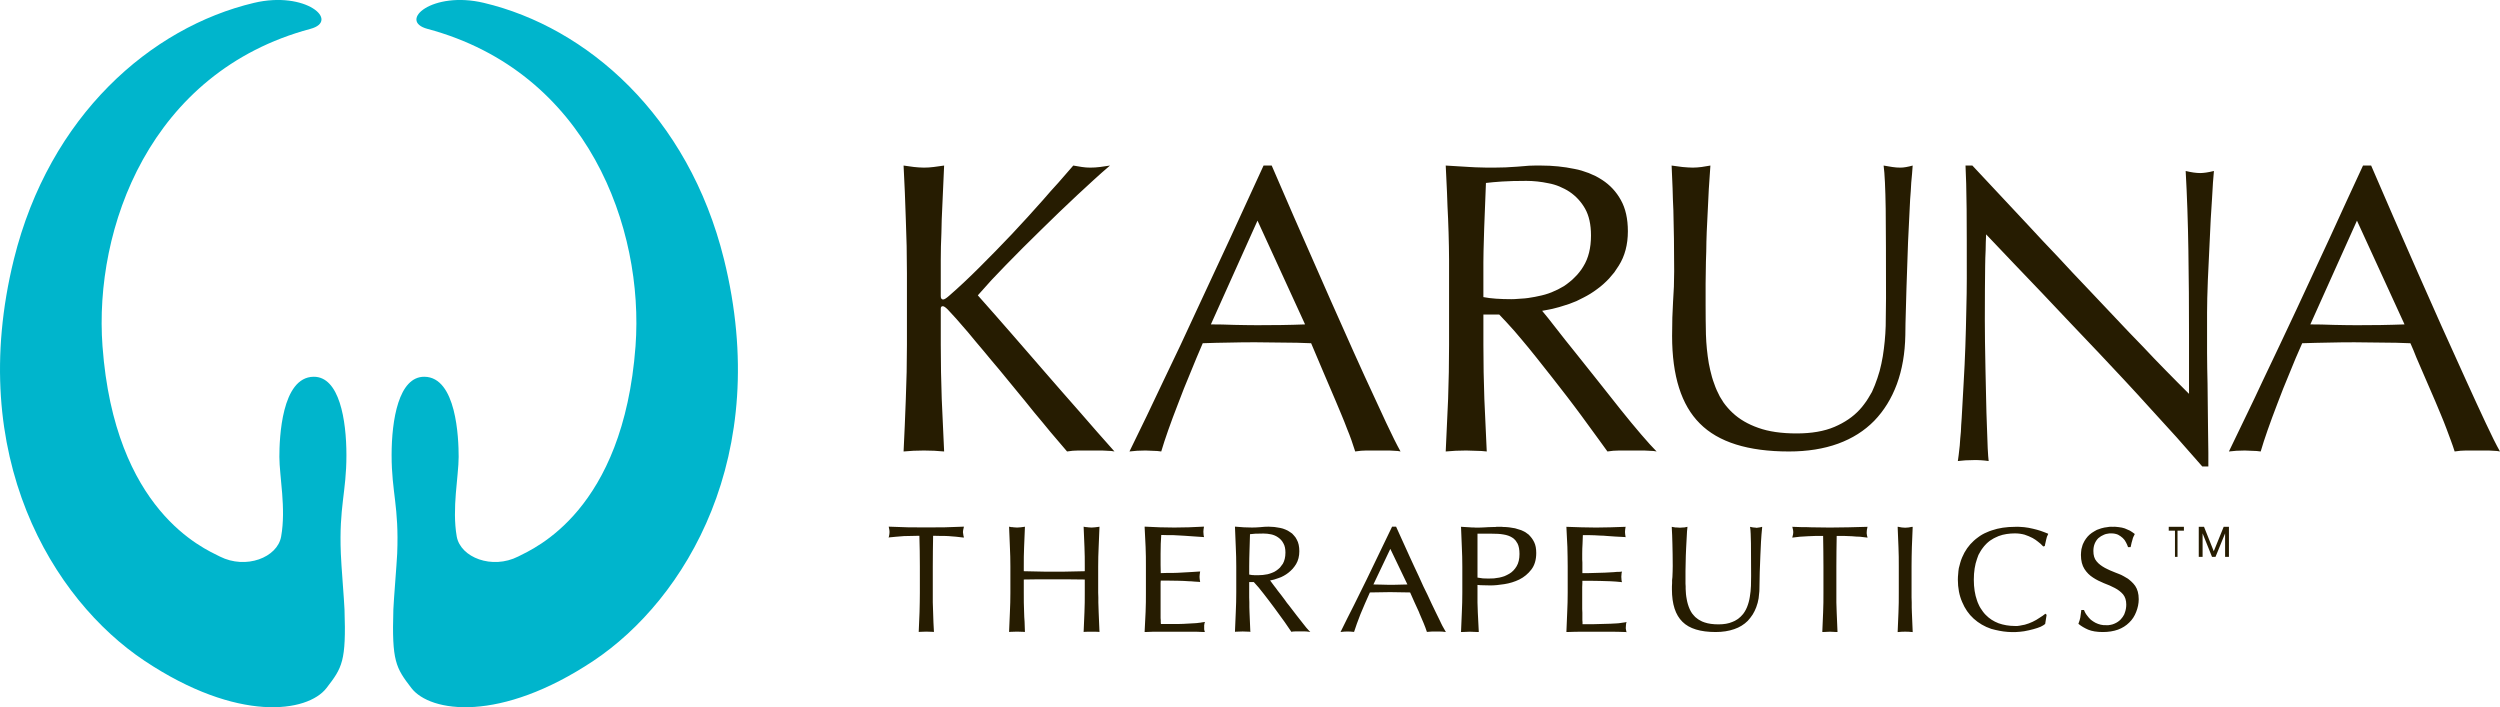
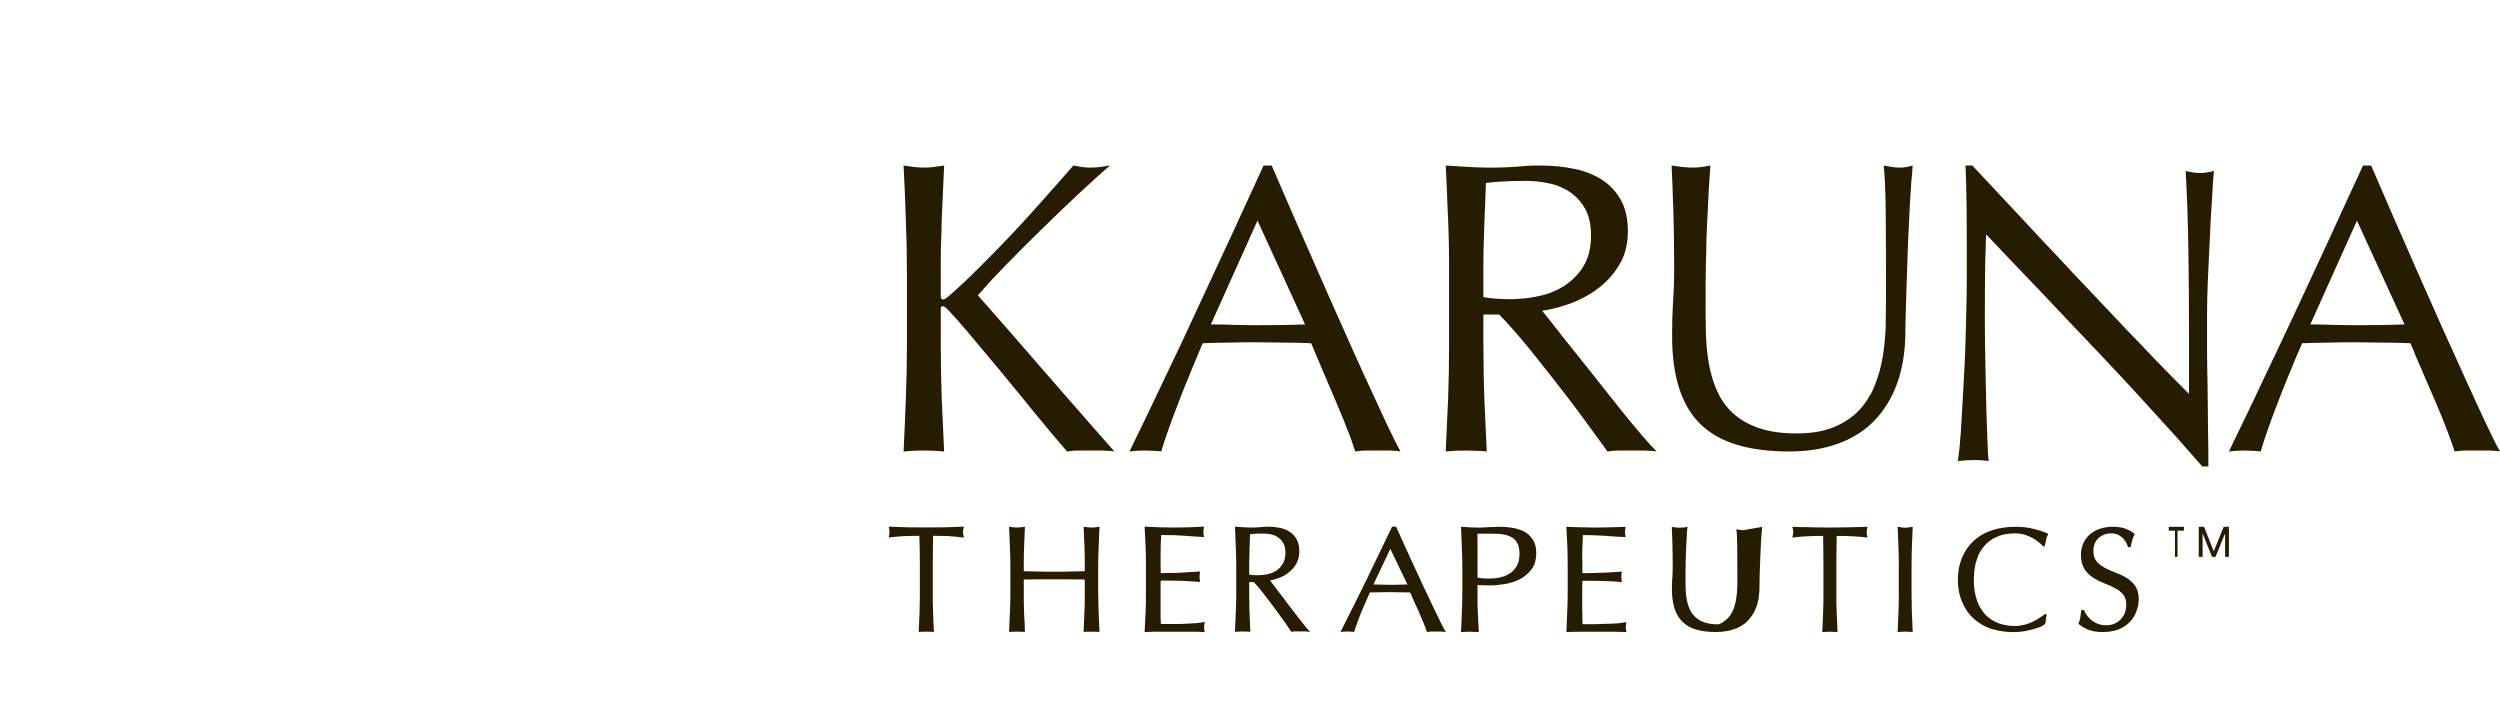
<svg xmlns="http://www.w3.org/2000/svg" version="1.2" viewBox="0 0 1566 443" width="1566" height="443">
  <title>karuna-svg</title>
  <style>
		.s0 { fill: #00b5cc } 
		.s1 { fill: #261c01 } 
	</style>
  <g id="Layer">
-     <path id="Layer" fill-rule="evenodd" class="s0" d="m246.4 381.8c0.2-5.6 2.1-28.5 2.4-35 1.2-29.7-3.5-38.2-3.5-61.7 0-22 4.4-49.3 20.6-49.1 20 0.3 21.4 38.3 21.4 50.2 0 12-4.3 32.3-1.2 49.9 2.4 13.1 22.1 20.8 38.5 12.5 10-5.1 65.8-28.5 73.5-131.8 5.4-73.6-29.6-171.7-130.3-198.7-18.8-5 3-24 35.3-16.3 64.5 15.3 128.1 70.5 150.4 160.6 30.5 123.3-24.2 213.1-81.7 251.5-58.6 39-102.3 32.4-114.1 17.1-9.8-12.8-12.3-16.7-11.3-49.2z" />
-     <path id="Layer" fill-rule="evenodd" class="s0" d="m215.8 381.8c-0.2-5.6-2.1-28.5-2.3-35-1.2-29.7 3.5-38.2 3.5-61.7 0-22-4.4-49.3-20.6-49.1-20 0.3-21.4 38.3-21.4 50.2 0 12 4.3 32.3 1.1 49.9-2.3 13.1-22 20.8-38.4 12.5-10.1-5.1-65.9-28.5-73.5-131.8-5.4-73.6 29.5-171.7 130.2-198.7 18.8-5-2.9-24-35.3-16.3-64.5 15.3-128.1 70.5-150.4 160.6-30.4 123.3 24.2 213.1 81.8 251.5 58.5 39 102.2 32.4 114 17.1 9.9-12.8 12.4-16.7 11.3-49.2z" />
-     <path id="Layer" fill-rule="evenodd" class="s1" d="m567.4 249.9q0.7-16.7 0.7-33.9v-44.8q0-17.2-0.7-33.8-0.1-4.2-0.3-8.4-0.2-4.2-0.3-8.4-0.2-4.3-0.4-8.5-0.2-4.2-0.4-8.4 3.4 0.5 6.5 0.9c2.1 0.2 4.1 0.4 6.2 0.4q3.1 0 6.2-0.4 3.1-0.4 6.5-0.9-0.8 17.2-1.5 33.7-0.1 4.3-0.2 8.5-0.2 4.2-0.3 8.4 0 4.2-0.1 8.4 0 4.3 0 8.5v14.3q0 2.1 1.5 2.1 1.1 0 3.7-2.3 9-7.8 19-17.8 5.1-5.1 10.2-10.3 5.1-5.2 10.1-10.5 5-5.3 9.9-10.7 4.9-5.4 9.7-10.8 2.4-2.7 4.7-5.4 2.4-2.7 4.8-5.3 2.3-2.7 4.7-5.4 2.3-2.7 4.7-5.4 2.8 0.5 5.4 0.9 2.6 0.4 5.2 0.4 3.1 0 6.2-0.4 3.1-0.4 6.2-0.9-2.6 2.2-5.2 4.5-2.6 2.3-5.1 4.6-2.6 2.4-5.1 4.7-2.6 2.3-5.1 4.7c-7.6 7.1-15.2 14.4-22.8 21.9q-11.5 11.2-22 22-2.3 2.3-4.5 4.7-2.2 2.3-4.4 4.6-2.1 2.4-4.3 4.8-2.1 2.4-4.3 4.8 5.4 6 10.7 12.1 5.3 6 10.5 12 5.3 6.1 10.6 12.2 5.3 6 10.5 12.1 5.4 6.2 10.8 12.4 5.4 6.2 10.8 12.3 5.4 6.2 10.8 12.4 5.4 6.1 10.9 12.3-1-0.2-1.9-0.3-1-0.1-2-0.1-0.9-0.1-1.9-0.1-1-0.1-2-0.1h-14.8q-3.5 0-7.1 0.6-2.6-3.1-5.2-6.1-2.6-3-5.2-6.1-2.6-3.1-5.1-6.2-2.5-3-5.1-6.1-2.7-3.4-5.4-6.7-2.8-3.4-5.5-6.7-2.8-3.4-5.5-6.7-2.8-3.3-5.5-6.7-2.5-2.9-4.9-5.8-2.4-2.9-4.8-5.8-2.4-2.9-4.9-5.8-2.4-2.9-4.8-5.8-8.7-10.2-12.8-14.4-2.1-2.1-3.1-2.1-1.3 0-1.3 1.5v22.7q0 17.2 0.6 33.9 0.7 16.7 1.5 32.9-6-0.6-12.7-0.6-6.7 0-12.7 0.6 0.8-16.2 1.4-32.9zm309.9 32.9q-0.8-0.2-1.7-0.3-0.9-0.1-1.8-0.1-0.9-0.1-1.8-0.1-0.9-0.1-1.8-0.1h-14.2q-3.3 0-7.1 0.6-0.6-1.8-1.2-3.6-0.6-1.8-1.2-3.6-0.7-1.7-1.3-3.5-0.7-1.8-1.4-3.5-0.8-2.2-1.7-4.4-0.9-2.2-1.8-4.4-0.9-2.1-1.8-4.3-0.9-2.2-1.8-4.3c-2.6-6.1-5.2-12.2-7.9-18.5q-4-9.3-7.5-17.7-4.4-0.2-8.8-0.3-4.4 0-8.8-0.1-4.4-0.1-8.8-0.1-4.4-0.1-8.8-0.1-8.3 0-16.3 0.2-8.1 0.1-16.4 0.4-2 4.7-4 9.4-2 4.7-3.9 9.5-2 4.7-3.9 9.5-1.9 4.8-3.7 9.6-7 18-10.5 29.8-1.3-0.2-2.5-0.3-1.2-0.1-2.5-0.1-1.2-0.1-2.4-0.1-1.3-0.1-2.5-0.1-5.4 0-10 0.6 5.4-11.1 10.8-22.2 5.3-11.1 10.6-22.3 5.3-11.1 10.6-22.2 5.2-11.2 10.4-22.4 20.7-44.2 41.6-90h5.1l13.9 32.1q3.8 8.7 7.7 17.5 3.8 8.8 7.7 17.5 3.8 8.8 7.7 17.5 3.9 8.7 7.8 17.5 3.3 7.4 6.6 14.8 3.4 7.4 6.7 14.8 3.4 7.3 6.8 14.7 3.4 7.4 6.8 14.7c3.7 7.9 6.7 13.9 9 18zm-118.8-79.6q7 0 14.5 0.3c5 0.1 9.8 0.2 14.5 0.2q7.5 0 15-0.1 7.5-0.1 15-0.4l-29.8-65c0 0-29.2 65-29.2 65zm148.6-65.8q-0.2-4.2-0.4-8.4-0.1-4.2-0.3-8.4-0.2-4.3-0.4-8.5-0.2-4.2-0.4-8.4 7.6 0.5 14.9 0.9 1.9 0.1 3.8 0.2 1.8 0 3.7 0.1 1.9 0 3.7 0.1 1.9 0 3.8 0 7.5 0 14.9-0.6 1.8-0.2 3.7-0.3 1.8-0.2 3.7-0.3 1.9 0 3.7-0.1 1.9 0 3.8 0 10.9 0 20.9 2.1 2.3 0.4 4.6 1.1 2.2 0.7 4.4 1.5 2.2 0.9 4.3 1.9 2.1 1.1 4.1 2.4 7.4 4.8 11.7 12.6 4.4 7.8 4.4 19.6c0 8.3-1.9 15.5-5.7 21.5q-1.3 2.1-2.8 4.2-1.6 2-3.3 3.9-1.7 1.8-3.6 3.5-1.9 1.7-4 3.2-2 1.5-4.1 2.8-2.1 1.3-4.3 2.4-2.2 1.2-4.4 2.2-2.3 0.9-4.6 1.8-2 0.7-4.1 1.3-2.1 0.7-4.2 1.2-2.1 0.6-4.3 1-2.1 0.4-4.3 0.8c2.2 2.5 5 6.2 8.7 10.9 3.7 4.7 7.7 9.9 12.3 15.5q6.8 8.5 14.1 17.7 7.3 9.3 14.1 17.8 6.8 8.5 12.8 15.5 6 7 9.7 10.7-1-0.2-1.9-0.3-1-0.1-2-0.1-1-0.1-2-0.1-1-0.1-1.9-0.1h-15.5q-3.9 0-7.5 0.6c-2.7-3.7-6.6-9.2-12-16.5q-2.1-2.9-4.3-5.9-2.2-2.9-4.4-5.9-2.2-2.9-4.4-5.8-2.3-2.9-4.5-5.8-2.4-3.2-4.9-6.3-2.4-3.1-4.9-6.2-2.5-3.1-4.9-6.2-2.5-3.1-5-6.2-2.2-2.7-4.5-5.4-2.2-2.7-4.5-5.3-2.3-2.6-4.7-5.2-2.4-2.6-4.8-5.1h-9.9v19c0 11.5 0.2 22.8 0.6 33.9q0.7 16.7 1.5 32.9-1.6-0.2-3.2-0.3-1.6-0.1-3.2-0.1-1.6-0.1-3.2-0.1-1.6-0.1-3.3-0.1-6.7 0-12.8 0.6 0.8-16.2 1.5-32.9 0.6-16.6 0.6-33.9v-44.8q0-4.2 0-8.4 0-4.3-0.1-8.5-0.1-4.2-0.2-8.4-0.1-4.2-0.3-8.5zm30.1 49.7c2.8 0.2 6 0.3 9.5 0.3q2.1 0 4.2-0.2 2.2-0.1 4.3-0.3 2.1-0.2 4.2-0.6 2.1-0.3 4.2-0.8 2.1-0.4 4.2-1 2.1-0.6 4.1-1.4 2-0.8 4-1.8 1.9-1 3.8-2.1 1.8-1.2 3.5-2.6 1.7-1.3 3.2-2.9 1.6-1.5 2.9-3.2 1.4-1.7 2.5-3.6 4.8-7.7 4.8-19.4 0-10.2-3.7-16.8-0.9-1.6-2-3.1-1.1-1.5-2.3-2.8-1.2-1.3-2.6-2.5-1.4-1.2-2.9-2.2-1.5-1-3.1-1.8-1.6-0.8-3.2-1.5-1.7-0.7-3.4-1.2-1.7-0.5-3.4-0.8-7.1-1.5-13.9-1.5-9.2 0-15.2 0.4-6 0.4-10.1 0.9-0.6 14.4-1.1 28.4-0.1 3.6-0.2 7.1-0.1 3.5-0.2 7-0.1 3.5-0.1 7.1 0 3.5 0 7v14.9q3.6 0.7 8 1zm244-56.3q-0.3-19.7-1.3-27.1c1.9 0.3 3.7 0.6 5.4 0.9q2.6 0.4 5.1 0.4c2.2 0 4.8-0.5 7.7-1.3q-0.2 2.6-0.4 5.3-0.3 2.7-0.5 5.4-0.1 2.6-0.3 5.3-0.2 2.7-0.4 5.3-0.7 12.5-1.3 26.6c-0.3 9.5-0.6 19.2-1 29.2q-0.1 3.6-0.2 7.3-0.1 3.6-0.2 7.2-0.1 3.7-0.2 7.3-0.1 3.6-0.1 7.3-0.3 17.1-5.3 30.7-5 13.5-14.2 23-9.2 9.4-22.6 14.3-13.5 4.9-30.8 4.9-38.4 0-55.8-17.5-17.4-17.3-17.4-54.9 0-12.1 0.6-21.4 0.7-9.3 0.7-19.1c0-14.3-0.2-27-0.5-38.1q-0.1-3.5-0.3-7-0.1-3.5-0.2-7-0.1-3.6-0.3-7.1-0.1-3.5-0.3-7c2.1 0.3 4.3 0.6 6.7 0.9 2.4 0.2 4.6 0.4 6.6 0.4 1.9 0 3.8-0.2 5.5-0.4q2.7-0.4 5.5-0.9c-0.3 3.8-0.6 8.6-1 14.7q-0.5 9.1-1 20.6-0.1 3.1-0.3 6.2-0.1 3.1-0.2 6.2-0.1 3.1-0.1 6.2-0.1 3.1-0.2 6.2 0 3.5-0.1 6.9 0 3.5-0.1 6.9 0 3.5 0 6.9 0 3.5 0 6.9 0 8.7 0.2 18.1c0.2 6.2 0.8 12.2 1.8 18.1q0.4 2.2 0.9 4.3 0.5 2.2 1.1 4.3 0.6 2.1 1.4 4.2 0.7 2.1 1.6 4.1 0.9 2 1.9 3.9 1.1 1.9 2.3 3.7 1.2 1.7 2.7 3.4 1.4 1.6 3 3.1 6.4 6 16.1 9.4 9.7 3.5 24 3.5 14.1 0 23.7-4.1 9.6-4.1 15.7-10.7 1.6-1.7 2.9-3.5 1.4-1.8 2.6-3.8 1.2-1.9 2.3-3.9 1-2.1 1.8-4.2 0.9-2.2 1.6-4.4 0.8-2.3 1.4-4.5 0.6-2.3 1.1-4.6 0.5-2.3 0.9-4.7 1.5-9.4 1.8-18.9 0.2-9.4 0.2-17.4 0-36.3-0.2-56zm132.6 89.3q-8.7-9.2-17.4-18.3-8.7-9.2-17.4-18.4-8.7-9.2-17.5-18.3-8.7-9.2-17.4-18.3-0.1 2.5-0.2 4.9-0.1 2.5-0.1 5-0.1 2.5-0.2 4.9 0 2.5-0.1 5c-0.1 8.3-0.2 19.6-0.2 33.8q0 5.6 0.1 13.8l0.3 17.2c0.1 6 0.2 12 0.4 18.2 0.1 6.2 0.3 11.9 0.5 17.2 0.2 5.3 0.4 9.9 0.5 13.9q0.3 5.9 0.6 8.1-1.2-0.2-2.4-0.3-1.1-0.1-2.3-0.2-1.2 0-2.4-0.1-1.1 0-2.3 0c-3.6 0-6.9 0.2-9.9 0.6 0.3-1.8 0.7-5.1 1.2-9.8q0.2-2.2 0.3-4.3 0.2-2.1 0.4-4.3 0.1-2.1 0.2-4.2 0.2-2.2 0.3-4.3 0.5-9.9 1.2-21.5 0.7-11.7 1.1-23.3 0.4-11.6 0.6-22.7 0.3-11.1 0.3-19.9c0-16.9 0-31.4-0.1-43.6q-0.2-18.2-0.7-27.2h4.3c10.9 11.6 22.6 24.1 35 37.4q4.6 4.9 9.2 9.9 4.6 4.9 9.3 9.8 4.6 4.9 9.2 9.9 4.7 4.9 9.3 9.8 4.4 4.6 8.7 9.2 4.4 4.6 8.7 9.2 4.4 4.6 8.7 9.2 4.4 4.5 8.8 9.1 3.5 3.8 7.1 7.5 3.6 3.7 7.2 7.4 3.6 3.7 7.2 7.3 3.6 3.7 7.3 7.3v-35.9c0-18.5-0.1-36.6-0.4-54.1q-0.4-26.3-1.7-49.6 5.3 1.3 9.1 1.3c2.1 0 5-0.4 8.6-1.3q-0.6 5.8-1.2 17.5-0.4 6.3-0.8 12.6-0.3 6.4-0.6 12.7-0.3 6.4-0.6 12.7-0.3 6.4-0.6 12.7-0.5 12.7-0.5 20.4v15.8q0 4.8 0 9.7 0.1 4.8 0.1 9.6 0.1 4.8 0.2 9.6 0 4.8 0.1 9.6c0.1 6.6 0.2 12.8 0.2 18.5q0.2 8.6 0.2 15v8.7h-3.8q-8-9.2-16.1-18.3-8.2-9-16.4-18-8.2-9.1-16.5-18-8.3-8.9-16.7-17.8zm252.2 62.7q-0.9-0.2-1.8-0.3-0.9-0.1-1.7-0.1-0.9-0.1-1.8-0.1-0.9-0.1-1.8-0.1h-14.2q-3.4 0-7.1 0.6-0.6-1.8-1.2-3.6-0.6-1.8-1.3-3.6-0.6-1.8-1.3-3.5-0.6-1.8-1.3-3.5-0.9-2.2-1.7-4.4-0.9-2.2-1.8-4.4-0.9-2.2-1.8-4.3-0.9-2.2-1.8-4.3l-8-18.5q-0.9-2.2-1.9-4.4-0.9-2.2-1.9-4.4-0.9-2.2-1.8-4.5-0.9-2.2-1.9-4.4-4.4-0.2-8.8-0.3-4.3 0-8.7-0.1-4.4-0.1-8.8-0.1-4.4-0.1-8.8-0.1-8.3 0-16.4 0.2c-5.3 0.1-10.8 0.2-16.3 0.4q-2.1 4.7-4.1 9.4-2 4.7-3.9 9.5-1.9 4.7-3.9 9.5-1.9 4.8-3.7 9.6c-4.6 12-8.1 21.9-10.4 29.8q-1.3-0.2-2.5-0.3-1.3-0.1-2.5-0.1-1.3-0.1-2.5-0.1-1.2-0.1-2.5-0.1-5.4 0-9.9 0.6 5.4-11.1 10.7-22.2 5.4-11.1 10.6-22.3 5.3-11.1 10.6-22.3 5.3-11.1 10.5-22.3 5.2-11.2 10.4-22.4 5.3-11.3 10.5-22.6 5.2-11.2 10.3-22.5 5.2-11.2 10.4-22.5h5.1q6.4 14.8 13.9 32.1 7.5 17.3 15.3 34.9 3.7 8.5 7.5 16.9 3.7 8.4 7.5 16.9 3.8 8.4 7.6 16.8 3.8 8.4 7.6 16.8 6.8 15 12.3 26.7 5.5 11.8 9 18zm-118.8-79.6c4.6 0 9.4 0.1 14.5 0.3 5 0.1 9.8 0.2 14.4 0.2q7.5 0 15-0.1c5.1-0.1 10.1-0.2 15.1-0.4l-29.8-65zm-843.9 130.9q0 0.3 0.1 0.7 0 0.3 0.1 0.7 0.1 0.3 0.2 0.7l0.1 0.5h-0.5q-1.9-0.3-4.3-0.5-1.2-0.1-2.5-0.2-1.2-0.1-2.5-0.2-1.2 0-2.5-0.1-1.2 0-2.5 0-2.3-0.1-4.5-0.1c-0.1 6.3-0.2 12.8-0.2 19.3v16.3q0 1.5 0 3.1 0 1.5 0 3 0 1.6 0.1 3.1 0 1.6 0.1 3.1c0.1 4.4 0.3 8.7 0.5 11.9v0.5l-0.4-0.1c-2.7-0.2-6-0.2-8.7 0l-0.4 0.1v-0.5q0.3-5.8 0.5-11.9c0.1-4 0.2-8.2 0.2-12.3v-16.3c0-6.5-0.1-12.9-0.3-19.3q-2.1 0-4.5 0.1-2.5 0-5.1 0.1-2.5 0.2-4.9 0.4-0.5 0-1.1 0.1-0.5 0-1 0.1-0.5 0-1.1 0.1-0.5 0.1-1 0.1l-0.6 0.1 0.2-0.5q0.4-1.7 0.4-3 0-1-0.4-2.8l-0.1-0.5h0.4q6 0.2 11.6 0.4c7.4 0.1 15.6 0.1 23.1 0q5.6-0.2 11.5-0.4h0.5l-0.1 0.5q-0.5 1.8-0.5 2.9 0 0.4 0.1 0.8zm84.6 20.8v16.3q0 1.5 0.1 3.1 0 1.5 0 3.1 0 1.5 0.1 3 0 1.6 0.1 3.1 0.2 6.1 0.5 11.9v0.5l-0.4-0.1q-1.1 0-2.3-0.1-1.1 0-2.3 0-1.1 0-2.2 0-1.2 0.1-2.3 0.1l-0.4 0.1v-0.5q0.3-5.8 0.5-11.9c0.2-4 0.2-8.2 0.2-12.3v-8.2q-4.8 0-9.3-0.1-3.7 0-7.3 0-3.6 0-7.2 0-3.6 0-7.2 0-3.6 0.1-7.2 0.1v8.2c0 4.2 0 8.3 0.2 12.3q0.1 1.5 0.1 3 0.1 1.5 0.2 3 0 1.5 0.1 3 0.1 1.5 0.1 2.9v0.5l-0.4-0.1c-2.8-0.2-6.3-0.2-9.1 0l-0.4 0.1v-0.5q0.3-5.8 0.5-11.9c0.2-4 0.3-8.2 0.3-12.3v-16.3c0-4.1-0.1-8.3-0.3-12.3q-0.2-6-0.5-12.2v-0.5l0.5 0.1q0.3 0 0.5 0.1 0.3 0 0.6 0.1 0.3 0 0.6 0 0.3 0.1 0.6 0.1 2.2 0.3 4.4 0l2.3-0.3 0.4-0.1v0.5q-0.3 6.2-0.5 12.2c-0.2 4-0.2 8.1-0.2 12.3v2.9l9.4 0.2q2.4 0.1 4.8 0.1 2.5 0 4.9 0 2.4 0 4.9 0 2.4 0 4.9-0.1l9.3-0.2v-2.9c0-4.1 0-8.3-0.2-12.3q-0.2-6-0.5-12.2v-0.5l0.4 0.1q0.3 0 0.6 0.1 0.3 0 0.6 0.1 0.3 0 0.6 0 0.3 0.1 0.5 0.1c1.5 0.2 3 0.2 4.4 0l2.4-0.3 0.4-0.1v0.5q-0.3 6.2-0.5 12.2c-0.2 4-0.3 8.1-0.3 12.3zm66.6 35.6q-0.1 0.2-0.1 0.4 0 0.2 0 0.3-0.1 0.2-0.1 0.4 0 0.8 0 1.4 0 0.3 0 0.6 0 0.3 0 0.6 0.1 0.3 0.1 0.6 0.1 0.3 0.2 0.6l0.1 0.5h-0.5c-3.1-0.2-6.1-0.2-9.1-0.2h-18.4c-3.1 0-6.2 0-9.2 0.2h-0.5v-0.4q0.3-6.1 0.6-12.1c0.2-4 0.2-8.2 0.2-12.3v-16.3c0-4.1 0-8.3-0.2-12.3q-0.3-6.1-0.6-12.2v-0.4h0.5q4.5 0.2 9 0.4c6 0.2 12.2 0.2 18.1 0l9-0.4h0.6l-0.1 0.5q-0.2 0.7-0.2 1.3-0.1 0.7-0.1 1.4 0 0.7 0.1 1.4 0 0.7 0.2 1.4l0.1 0.5h-0.6q-3.2-0.2-5.9-0.4-2.7-0.2-5.7-0.4-1.8-0.1-3.6-0.2-1.9-0.1-3.7-0.2-1.8 0-3.7 0-1.8-0.1-3.6-0.1-0.1 2.9-0.3 5.5-0.1 2.7-0.1 6.2 0 0.9 0 1.8 0 0.9 0 1.8 0 0.9 0 1.8 0 0.9 0 1.8l0.1 5q1.7 0 3.5-0.1 1.8 0 3.5 0 1.8-0.1 3.5-0.1 1.8-0.1 3.6-0.2l5.4-0.3q2.4-0.1 4.7-0.3h0.5l-0.1 0.5q-0.1 0.6-0.2 1.4-0.1 0.7-0.1 1.4 0 0.7 0.1 1.4 0.1 0.7 0.2 1.4l0.1 0.5-0.5-0.1q-1.6-0.1-3.3-0.2-1.6-0.2-3.2-0.2-1.7-0.1-3.3-0.2-1.7 0-3.3-0.1l-6.6-0.1q-2.8 0-4.5 0 0 0.7-0.1 1.5 0 1 0 2.5v9.4q0 1.1 0 2.2 0 1.1 0 2.2 0 1.1 0 2.3 0 1.1 0 2.2 0 0.6 0 1.2 0.1 0.6 0.1 1.3 0 0.6 0 1.2 0 0.6 0.1 1.2h6.7q1.8 0 3.6 0 1.8 0 3.7-0.1 1.8-0.1 3.6-0.2 1.8-0.1 3.6-0.2 0.7 0 1.4-0.1 0.8-0.1 1.5-0.2 0.7 0 1.4-0.2 0.7-0.1 1.4-0.2l0.7-0.1-0.2 0.6q-0.1 0.2-0.1 0.3zm63 1.7q0.4 0.5 0.8 1 0.4 0.5 0.9 1 0.4 0.4 0.8 0.9l0.8 0.8-1.1-0.2q-1.3-0.2-2.6-0.2h-5.4q-1.3 0-2.6 0.2l-0.2 0.1-0.1-0.2-4.1-6q-1.6-2.2-3.2-4.4-1.6-2.2-3.2-4.4-1.6-2.2-3.3-4.4-1.6-2.2-3.3-4.3c-2.2-2.9-4.3-5.4-6.3-7.5h-2.9v6.5q0 1.6 0 3.1 0 1.5 0.1 3.1 0 1.5 0 3 0.1 1.6 0.1 3.1 0.3 6.1 0.5 11.9l0.1 0.5-0.5-0.1c-2.7-0.2-6-0.2-8.8 0l-0.4 0.1v-0.5q0.3-5.8 0.5-11.9c0.2-4 0.3-8.1 0.3-12.3v-16.3c0-4.1-0.1-8.2-0.3-12.2q-0.2-6-0.5-12.3v-0.4h0.4q2.6 0.2 5.2 0.4c3.3 0.2 6.9 0.2 10.3-0.1 1.7-0.2 3.4-0.3 5.2-0.3q0.9 0 1.8 0.1 0.9 0 1.8 0.1 1 0.1 1.9 0.3 0.9 0.1 1.8 0.3 0.8 0.2 1.6 0.4 0.8 0.3 1.6 0.6 0.8 0.3 1.5 0.7 0.7 0.4 1.4 0.9 0.7 0.4 1.3 0.9 0.6 0.6 1.1 1.2 0.6 0.6 1 1.2 0.5 0.7 0.8 1.4c1.1 1.9 1.6 4.4 1.6 7.3 0 3.1-0.7 5.8-2 8q-0.5 0.8-1 1.5-0.6 0.8-1.2 1.5-0.6 0.7-1.3 1.3-0.7 0.6-1.4 1.2-0.7 0.5-1.4 1-0.7 0.5-1.5 0.9-0.8 0.4-1.6 0.8-0.8 0.3-1.6 0.6-2.9 1.1-5.3 1.5l2.6 3.5q0.5 0.7 1.1 1.4 0.5 0.7 1 1.4 0.6 0.7 1.1 1.4 0.5 0.7 1.1 1.4 0.6 0.8 1.2 1.6 0.6 0.8 1.2 1.6 0.6 0.9 1.2 1.7 0.6 0.8 1.3 1.6l4.9 6.4q0.5 0.7 1.1 1.4 0.5 0.7 1.1 1.4 0.5 0.7 1.1 1.4 0.5 0.7 1.1 1.4 0.4 0.5 0.8 1zm-12.3-46c0-2.4-0.4-4.4-1.3-5.9-0.8-1.6-2-2.8-3.3-3.7q-2-1.4-4.4-1.9-2.4-0.5-4.7-0.5-3.2 0-5.2 0.1-1.9 0.2-3.3 0.3l-0.3 10c-0.1 3.4-0.2 6.8-0.2 10.2v5.1q0.3 0.1 0.6 0.1 0.3 0.1 0.6 0.1 0.3 0.1 0.6 0.1 0.3 0 0.6 0 0.5 0.1 0.9 0.1 0.4 0 0.8 0 0.4 0 0.8 0 0.4 0 0.8 0c1.9 0 3.8-0.2 5.8-0.6q0.7-0.2 1.4-0.4 0.7-0.2 1.4-0.5 0.7-0.3 1.4-0.6 0.6-0.4 1.3-0.8 0.6-0.4 1.2-0.9 0.5-0.5 1.1-1 0.5-0.6 0.9-1.2 0.5-0.6 0.9-1.2c1-1.8 1.6-4.1 1.6-6.9zm97.5 44.2q0.4 0.8 0.8 1.6 0.5 0.8 0.9 1.6 0.4 0.8 0.9 1.6l0.4 0.7-0.8-0.1q-1.4-0.2-2.7-0.2h-5.4q-1.2 0-2.6 0.2h-0.4l-0.1-0.3q-0.7-2.2-1.9-5.1c-0.8-2-1.7-4.1-2.7-6.3l-0.2-0.6q-1.4-3-2.8-6.1-1.5-3.3-2.8-6.3-3.1-0.1-6.3-0.1-3.1-0.1-6.3-0.1-3.2 0-6.3 0.1-3.2 0-6.3 0.1c-2.1 4.7-4.1 9.2-5.9 13.6-1.7 4.3-3 8-3.9 10.8l-0.1 0.3h-0.4c-2.2-0.3-5.2-0.3-7.4 0l-0.7 0.1 0.3-0.6q2-4.1 4-8.1 2.1-4.1 4.1-8.1 2-4 4-8.1 2-4.1 4-8.1c5.2-10.7 10.5-21.7 15.8-32.8l0.1-0.2h2.5l0.1 0.2 3.8 8.4 1.5 3.3q1.5 3.2 2.9 6.4 1.5 3.2 2.9 6.3 1.5 3.2 3 6.4 1.5 3.2 2.9 6.4 1.3 2.7 2.6 5.3 1.2 2.7 2.5 5.4 1.3 2.7 2.6 5.4 1.3 2.7 2.6 5.3 0.4 0.9 0.8 1.7zm-31.8-46.6l-10.6 22.3q2.4 0 5 0.1 2 0 4 0.1 2.1 0 4.1 0 2.1 0 4.1-0.1 2 0 4.1-0.1zm87.7-7.8q0.5 0.5 0.9 1.1 0.5 0.6 0.8 1.2 0.4 0.6 0.7 1.3c0.9 1.8 1.3 4.1 1.3 6.8 0 4.2-1 7.7-3.1 10.4-2 2.6-4.5 4.7-7.5 6.2-2.9 1.4-6.1 2.4-9.4 2.9q-4.9 0.8-8.7 0.8-2.5 0-4.5-0.1-1.8 0-3.6-0.2v4.9q0 1.5 0 3 0 1.6 0 3.1 0.1 1.6 0.1 3.1 0.1 1.5 0.1 3.1 0.3 6 0.6 11.9v0.4h-0.4q-1.3-0.1-2.6-0.1-1.3-0.1-2.6-0.1-1.3 0-2.5 0.1-1.3 0-2.6 0.1h-0.5l0.1-0.4q0.3-5.9 0.5-11.9c0.2-4.1 0.3-8.2 0.3-12.4v-16.3c0-4.1-0.1-8.2-0.3-12.2q-0.2-6-0.5-12.3l-0.1-0.4h0.5q2.5 0.2 5.1 0.3 0.6 0.1 1.3 0.1 0.6 0 1.2 0 0.7 0.1 1.3 0.1 0.6 0 1.3 0 1.3 0 3-0.1 1.8-0.1 3.7-0.2 1.8 0 3.5-0.1 0.3 0 0.7 0 0.3-0.1 0.7-0.1 0.4 0 0.7 0 0.4 0 0.7 0 0.5 0 1 0 0.5 0 1 0 0.5 0 1 0.1 0.5 0 0.9 0 0.7 0 1.3 0.1 0.6 0 1.2 0.1 0.7 0.1 1.3 0.2 0.6 0.1 1.2 0.2 0.7 0.1 1.3 0.2 0.7 0.2 1.3 0.4 0.7 0.2 1.3 0.4 0.7 0.2 1.3 0.4 0.6 0.3 1.3 0.6 0.6 0.3 1.2 0.6 0.6 0.4 1.1 0.8 0.6 0.4 1.1 0.8 0.5 0.5 1 1.1zm-8 4.5q-0.3-0.6-0.7-1.1-0.3-0.6-0.8-1.1-0.4-0.4-0.9-0.9-0.5-0.4-1-0.7-2.2-1.4-5.4-1.9c-2.1-0.4-4.6-0.5-7.3-0.5h-9v27.5q1.7 0.3 3.4 0.5 1.7 0.1 3.4 0.1 1.7 0 3.5-0.1 1.7-0.2 3.4-0.5 0.8-0.2 1.6-0.4 0.8-0.2 1.6-0.5 0.8-0.3 1.5-0.7 0.8-0.4 1.5-0.8c1.9-1.1 3.4-2.7 4.6-4.7q1.8-3 1.8-7.7c0-2.7-0.4-4.9-1.2-6.5zm68 50.1q0 0.2 0 0.3-0.1 0.2-0.1 0.4 0 0.2 0 0.3-0.1 0.8-0.1 1.5 0 0.3 0 0.6 0 0.3 0.1 0.6 0 0.3 0.1 0.6 0 0.3 0.1 0.5l0.2 0.6-0.6-0.1c-3-0.1-6.1-0.2-9.1-0.2h-18.4c-3 0-6.1 0.1-9.2 0.2h-0.4v-0.4q0.3-6 0.5-12.1c0.2-4 0.3-8.1 0.3-12.2v-16.4c0-4.1-0.1-8.2-0.2-12.3q-0.3-6-0.6-12.1v-0.4h0.4q4.6 0.2 9.1 0.3c6 0.2 12.2 0.2 18.1 0l9-0.3h0.5l-0.1 0.4q-0.1 0.7-0.2 1.4-0.1 0.7-0.1 1.4 0 0.7 0.1 1.4 0.1 0.7 0.2 1.4l0.1 0.5-0.5-0.1q-3.3-0.2-5.9-0.3-2.7-0.2-5.7-0.4-1.9-0.2-3.7-0.2-1.8-0.1-3.6-0.2-1.9-0.1-3.7-0.1-1.8 0-3.7 0-0.1 2.8-0.2 5.4-0.2 2.8-0.2 6.3 0 0.9 0 1.8 0 0.9 0 1.8 0 0.9 0.1 1.8 0 0.9 0 1.8v4.9q1.8 0 3.6 0 1.7 0 3.5-0.1 1.7 0 3.5-0.1 1.8 0 3.5-0.1l5.4-0.3q0.6 0 1.2-0.1 0.6 0 1.2-0.1 0.6 0 1.2 0 0.6-0.1 1.2-0.1l0.5-0.1-0.1 0.5q-0.2 0.7-0.2 1.4-0.1 0.7-0.1 1.4 0 0.7 0.1 1.5 0 0.7 0.2 1.4l0.1 0.5-0.5-0.1q-1.7-0.2-3.3-0.3-1.7-0.1-3.3-0.2-1.6-0.1-3.3-0.1-1.6-0.1-3.3-0.1l-6.6-0.1q-2.7 0-4.5 0 0 0.7 0 1.5-0.1 0.9-0.1 2.4v9.4q0 1.2 0 2.3 0 1.1 0 2.2 0 1.1 0.1 2.2 0 1.1 0 2.2 0 0.7 0 1.3 0 0.6 0 1.2 0 0.6 0.1 1.2 0 0.7 0 1.3h6.7q1.9 0 3.7-0.1 1.8 0 3.6-0.1 1.8 0 3.6-0.1 1.9-0.1 3.7-0.2 0.7-0.1 1.4-0.1 0.7-0.1 1.4-0.2 0.7-0.1 1.4-0.2 0.7-0.1 1.4-0.2l0.7-0.2-0.2 0.6q0 0.2-0.1 0.4zm82.6-60.1q0.4 0 0.7-0.1 0.4 0 0.7-0.1 0.3-0.1 0.7-0.2l0.5-0.1v0.5q-0.2 2.2-0.4 4.3-0.1 2.2-0.3 4.4-0.1 2.2-0.2 4.4-0.1 2.1-0.2 4.3l-0.4 10.6c-0.1 3.7-0.2 7.3-0.2 10.6q0 1.4-0.2 2.8-0.1 1.5-0.3 2.9-0.3 1.4-0.6 2.8-0.4 1.4-0.9 2.8-0.4 1.1-1 2.3-0.5 1.1-1.2 2.2-0.7 1.1-1.5 2.1-0.7 0.9-1.6 1.9c-2.3 2.3-5.2 4.1-8.5 5.2-3.4 1.2-7.3 1.8-11.6 1.8-9.5 0-16.5-2.1-20.8-6.4-4.4-4.3-6.6-11.1-6.6-20.3q0-0.9 0-1.9 0-1 0.1-2 0-0.9 0-1.9 0.1-1 0.2-1.9c0.1-2.3 0.2-4.6 0.2-6.9 0-5.2-0.1-9.9-0.2-13.9-0.1-3.9-0.2-7.3-0.4-10.2v-0.5l0.5 0.1q0.3 0.1 0.6 0.1 0.3 0 0.6 0.1 0.3 0 0.6 0.1 0.3 0 0.6 0c1.6 0.2 3 0.2 4.4 0q0.2 0 0.5 0 0.3-0.1 0.5-0.1 0.3-0.1 0.5-0.1 0.3 0 0.5-0.1l0.5-0.1v0.5c-0.2 1.3-0.3 3.1-0.4 5.3q-0.2 3.3-0.4 7.5-0.1 2.4-0.2 4.8 0 2.4-0.1 4.7 0 2.4-0.1 4.8 0 2.4 0 4.8 0 0.8 0 1.6 0 0.8 0 1.6 0.1 0.9 0.1 1.7 0 0.8 0 1.6 0 0.8 0.1 1.7 0 0.8 0.1 1.6 0.1 0.8 0.2 1.6 0.1 0.9 0.3 1.7 0.1 0.7 0.3 1.5 0.2 0.8 0.4 1.5 0.2 0.8 0.5 1.5 0.3 0.8 0.6 1.5 0.3 0.7 0.7 1.4 0.4 0.7 0.8 1.3 0.5 0.6 1 1.2 0.5 0.6 1 1.1 0.7 0.6 1.4 1.1 0.6 0.5 1.4 0.9 0.7 0.4 1.5 0.8 0.8 0.3 1.6 0.6 3.5 1.2 8.7 1.2c3.4 0 6.3-0.5 8.6-1.5q0.8-0.3 1.6-0.7 0.8-0.4 1.5-0.9 0.7-0.4 1.3-1 0.7-0.5 1.3-1.2 0.6-0.6 1.1-1.2 0.5-0.7 0.9-1.3 0.4-0.7 0.8-1.4 0.4-0.8 0.7-1.5 1.3-3.2 1.8-6.6c0.4-2.2 0.6-4.5 0.7-6.8q0.1-3.4 0.1-6.3c0-8.9-0.1-15.6-0.1-20.4-0.1-4.7-0.2-8-0.5-9.8l-0.1-0.5 0.5 0.1q0.3 0 0.5 0.1 0.3 0 0.5 0.1 0.3 0 0.5 0.1 0.3 0 0.5 0 0.2 0.1 0.5 0.1 0.2 0 0.4 0 0.3 0 0.5 0.1 0.2 0 0.5 0 0.3 0 0.6-0.1zm68.1 3.6q0 0.4 0.1 0.7 0 0.4 0.1 0.7 0.1 0.4 0.2 0.7l0.1 0.6-0.5-0.1q-1.9-0.3-4.2-0.5-1.3-0.1-2.5-0.1-1.3-0.1-2.5-0.2-1.3-0.1-2.5-0.1-1.3-0.1-2.5-0.1-2.4 0-4.6 0c-0.1 6.3-0.2 12.8-0.2 19.2v16.3q0 1.6 0 3.1 0 1.6 0 3.1 0.1 1.5 0.1 3.1 0.1 1.5 0.1 3.1 0.2 6 0.5 11.9v0.4h-0.4q-1.1-0.1-2.2-0.1-1-0.1-2.1-0.1-1.1 0-2.2 0.1-1.1 0-2.2 0.1h-0.4v-0.4q0.3-5.9 0.5-11.9c0.2-4.1 0.2-8.2 0.2-12.4v-16.3c0-6.4-0.1-12.9-0.2-19.2q-2.2 0-4.6 0-2.5 0.1-5 0.2-2.6 0.1-5 0.3-2.3 0.2-4.2 0.5l-0.5 0.1 0.1-0.6q0.5-1.6 0.5-2.9 0-1-0.5-2.9l-0.1-0.4h0.5q1.4 0 2.9 0.1 1.4 0 2.8 0.1 1.5 0 2.9 0 1.5 0.1 2.9 0.1c7.5 0.2 15.6 0.2 23.1 0q5.6-0.1 11.5-0.3h0.5l-0.1 0.5q-0.4 1.7-0.4 2.9 0 0.4 0 0.7zm28.1 20.9v16.3q0 1.5 0 3 0 1.6 0.1 3.1 0 1.6 0 3.1 0.1 1.5 0.1 3.1 0.3 6 0.5 11.9v0.4h-0.4c-2.6-0.3-5.9-0.3-8.6 0h-0.4v-0.4q0.3-5.9 0.5-11.9c0.2-4 0.2-8.2 0.2-12.3v-16.3c0-4.2 0-8.3-0.2-12.3q-0.2-6-0.5-12.3v-0.4h0.4q0.3 0.1 0.6 0.1 0.3 0.1 0.5 0.1 0.3 0.1 0.6 0.1 0.3 0 0.5 0.1c1.4 0.2 2.8 0.2 4.2 0l2.2-0.4h0.4v0.4q-0.2 6.3-0.5 12.3c-0.1 4-0.2 8.1-0.2 12.3zm78.5-23.2q1.1 0.3 2.3 0.7 1.1 0.4 2.2 0.8 1.2 0.4 2.3 0.9l0.3 0.2-0.1 0.3q-0.8 1.3-1.2 3.4-0.5 2.2-0.8 3.6v0.3l-1 0.3-0.2-0.2q-0.7-0.8-1.5-1.5-0.7-0.6-1.6-1.3-0.8-0.6-1.6-1.2-0.9-0.5-1.8-1.1c-1.5-0.8-3.2-1.5-5-2.1-1.8-0.5-3.9-0.8-6.1-0.8q-1.3 0-2.6 0.1-1.3 0.1-2.6 0.3-1.2 0.2-2.5 0.5-1.2 0.4-2.5 0.8-1.1 0.4-2.2 1-1.1 0.5-2.1 1.2-1.1 0.6-2 1.4-1 0.8-1.8 1.7-0.9 0.9-1.7 2-0.8 1-1.5 2.2-0.7 1.1-1.3 2.3-0.5 1.2-0.9 2.5c-1.3 3.6-2 8-2 13 0 5 0.7 9.4 2 13q0.4 1.3 1 2.5 0.5 1.2 1.2 2.3 0.7 1.1 1.5 2.2 0.8 1.1 1.7 2c2.3 2.4 5 4.1 8.1 5.3 3.1 1.1 6.6 1.7 10.2 1.7q0.8 0 1.6 0 0.7-0.1 1.5-0.2 0.8-0.1 1.5-0.3 0.8-0.1 1.6-0.3 1.2-0.4 2.5-0.8 1.2-0.5 2.4-1 1.2-0.6 2.3-1.2 1.1-0.7 2.2-1.4 0.5-0.3 0.9-0.6 0.4-0.2 0.8-0.5 0.4-0.3 0.8-0.6 0.4-0.3 0.8-0.6l0.2-0.2 0.8 0.7-0.9 5.7-0.1 0.1q-0.9 0.8-2.8 1.7-1.9 0.8-4.5 1.5c-1.7 0.5-3.7 0.9-5.8 1.3q-2.6 0.4-5.2 0.5-2.6 0.1-5.2-0.1-2.6-0.2-5.1-0.7-2.6-0.5-5.1-1.2c-4.2-1.4-7.9-3.6-11-6.4-3.1-2.8-5.5-6.3-7.2-10.4-1.8-4.1-2.7-8.8-2.7-14q0-1.8 0.2-3.6 0.1-1.8 0.4-3.6 0.4-1.7 0.9-3.4 0.5-1.8 1.2-3.4c1.7-4.1 4.2-7.6 7.3-10.4q1.2-1.1 2.6-2.1 1.3-1 2.7-1.8 1.4-0.8 2.9-1.4 1.5-0.7 3.1-1.2c4.3-1.5 9.2-2.2 14.4-2.2q1.4-0.1 2.9 0 1.4 0.1 2.9 0.2 1.4 0.2 2.8 0.4 1.4 0.3 2.8 0.6 1.2 0.3 2.4 0.6zm63.8 43.5c0 2.8-0.6 5.5-1.6 8-1 2.6-2.4 4.8-4.4 6.7-1.9 1.9-4.3 3.4-7 4.4-2.8 1-6 1.5-9.5 1.5-3.7 0-6.8-0.5-9.2-1.5-2.3-1-4.3-2.2-5.9-3.5l-0.2-0.2 0.1-0.2q0.8-2.1 1.1-3.7 0.3-1.7 0.6-4.4v-0.3h1.7l0.1 0.2q0.2 0.5 0.4 0.9 0.2 0.4 0.4 0.8 0.3 0.4 0.5 0.8 0.3 0.4 0.6 0.8 1 1.4 2.3 2.6 1.4 1.1 2.9 1.9 1.6 0.8 3.3 1.2 1.7 0.4 3.5 0.3 0.6 0 1.3 0 0.7-0.1 1.3-0.2 0.7-0.1 1.3-0.3 0.7-0.2 1.3-0.5 2.3-1 3.9-2.7 0.4-0.5 0.8-1 0.4-0.4 0.7-1 0.3-0.5 0.6-1 0.2-0.6 0.4-1.1 0.9-2.4 0.9-5.1c0-2.7-0.7-4.8-2-6.4q-2.1-2.4-5.2-4c-2.1-1.1-4.3-2.1-6.8-3-2.4-1-4.7-2.1-6.8-3.5-2.2-1.4-4-3.2-5.4-5.4-1.4-2.2-2.2-5.1-2.2-8.8q0-0.9 0.1-1.8 0.1-0.9 0.2-1.8 0.2-0.9 0.5-1.8 0.2-0.9 0.6-1.7 0.3-0.8 0.8-1.6 0.4-0.7 0.9-1.4 0.5-0.7 1.1-1.4 0.6-0.6 1.2-1.2 0.7-0.6 1.4-1.1 0.8-0.6 1.6-1 0.8-0.5 1.6-0.9 0.8-0.3 1.7-0.6 1-0.4 2-0.6 1-0.3 2.1-0.4 1-0.2 2-0.3 1.1-0.1 2.1 0 1-0.1 2 0 0.9 0.1 1.9 0.2 0.9 0.1 1.9 0.3 0.9 0.2 1.8 0.5 0.8 0.3 1.6 0.7 0.8 0.3 1.6 0.7 0.7 0.4 1.4 0.9 0.7 0.5 1.4 1l0.2 0.2-0.1 0.3q-0.2 0.4-0.4 0.8-0.2 0.4-0.4 0.8-0.1 0.4-0.3 0.8-0.1 0.4-0.2 0.8-0.6 1.8-1.1 4.4l-0.1 0.3h-1.6l-0.1-0.3q-0.4-1.2-1.2-2.7-0.7-1.5-2-2.7-1.3-1.2-3-2.1c-1.2-0.5-2.6-0.8-4.2-0.8q-0.5 0-1.1 0-0.6 0.1-1.2 0.2-0.5 0.1-1.1 0.2-0.5 0.2-1.1 0.4-2 0.8-3.6 2.2-1.5 1.5-2.3 3.5-0.8 2-0.8 4.5c0 2.7 0.6 4.9 2 6.5q0.5 0.6 1.1 1.2 0.6 0.6 1.3 1.1 0.6 0.5 1.3 0.9 0.7 0.5 1.5 0.9 0.8 0.4 1.6 0.8 0.8 0.4 1.7 0.8 0.8 0.4 1.7 0.7 0.8 0.4 1.7 0.7 0.9 0.3 1.8 0.7 0.9 0.3 1.7 0.7 0.9 0.5 1.7 0.9 0.9 0.5 1.7 1 0.8 0.4 1.5 1 0.8 0.6 1.4 1.2 0.7 0.6 1.3 1.3 0.6 0.7 1.2 1.5c1.4 2.1 2.2 4.8 2.2 8.3zm24.3-42.9v16.4h-1.6v-16.4h-3.9v-2.4h9.5v2.4zm29.8 16.4v-14.7l-6 14.7h-2.2l-5.9-14.7v14.7h-2.4v-18.8h3.3l6.1 15.3 6.2-15.3h3.3v18.8z" />
+     <path id="Layer" fill-rule="evenodd" class="s1" d="m567.4 249.9q0.7-16.7 0.7-33.9v-44.8q0-17.2-0.7-33.8-0.1-4.2-0.3-8.4-0.2-4.2-0.3-8.4-0.2-4.3-0.4-8.5-0.2-4.2-0.4-8.4 3.4 0.5 6.5 0.9c2.1 0.2 4.1 0.4 6.2 0.4q3.1 0 6.2-0.4 3.1-0.4 6.5-0.9-0.8 17.2-1.5 33.7-0.1 4.3-0.2 8.5-0.2 4.2-0.3 8.4 0 4.2-0.1 8.4 0 4.3 0 8.5v14.3q0 2.1 1.5 2.1 1.1 0 3.7-2.3 9-7.8 19-17.8 5.1-5.1 10.2-10.3 5.1-5.2 10.1-10.5 5-5.3 9.9-10.7 4.9-5.4 9.7-10.8 2.4-2.7 4.7-5.4 2.4-2.7 4.8-5.3 2.3-2.7 4.7-5.4 2.3-2.7 4.7-5.4 2.8 0.5 5.4 0.9 2.6 0.4 5.2 0.4 3.1 0 6.2-0.4 3.1-0.4 6.2-0.9-2.6 2.2-5.2 4.5-2.6 2.3-5.1 4.6-2.6 2.4-5.1 4.7-2.6 2.3-5.1 4.7c-7.6 7.1-15.2 14.4-22.8 21.9q-11.5 11.2-22 22-2.3 2.3-4.5 4.7-2.2 2.3-4.4 4.6-2.1 2.4-4.3 4.8-2.1 2.4-4.3 4.8 5.4 6 10.7 12.1 5.3 6 10.5 12 5.3 6.1 10.6 12.2 5.3 6 10.5 12.1 5.4 6.2 10.8 12.4 5.4 6.2 10.8 12.3 5.4 6.2 10.8 12.4 5.4 6.1 10.9 12.3-1-0.2-1.9-0.3-1-0.1-2-0.1-0.9-0.1-1.9-0.1-1-0.1-2-0.1h-14.8q-3.5 0-7.1 0.6-2.6-3.1-5.2-6.1-2.6-3-5.2-6.1-2.6-3.1-5.1-6.2-2.5-3-5.1-6.1-2.7-3.4-5.4-6.7-2.8-3.4-5.5-6.7-2.8-3.4-5.5-6.7-2.8-3.3-5.5-6.7-2.5-2.9-4.9-5.8-2.4-2.9-4.8-5.8-2.4-2.9-4.9-5.8-2.4-2.9-4.8-5.8-8.7-10.2-12.8-14.4-2.1-2.1-3.1-2.1-1.3 0-1.3 1.5v22.7q0 17.2 0.6 33.9 0.7 16.7 1.5 32.9-6-0.6-12.7-0.6-6.7 0-12.7 0.6 0.8-16.2 1.4-32.9zm309.9 32.9q-0.8-0.2-1.7-0.3-0.9-0.1-1.8-0.1-0.9-0.1-1.8-0.1-0.9-0.1-1.8-0.1h-14.2q-3.3 0-7.1 0.6-0.6-1.8-1.2-3.6-0.6-1.8-1.2-3.6-0.7-1.7-1.3-3.5-0.7-1.8-1.4-3.5-0.8-2.2-1.7-4.4-0.9-2.2-1.8-4.4-0.9-2.1-1.8-4.3-0.9-2.2-1.8-4.3c-2.6-6.1-5.2-12.2-7.9-18.5q-4-9.3-7.5-17.7-4.4-0.2-8.8-0.3-4.4 0-8.8-0.1-4.4-0.1-8.8-0.1-4.4-0.1-8.8-0.1-8.3 0-16.3 0.2-8.1 0.1-16.4 0.4-2 4.7-4 9.4-2 4.7-3.9 9.5-2 4.7-3.9 9.5-1.9 4.8-3.7 9.6-7 18-10.5 29.8-1.3-0.2-2.5-0.3-1.2-0.1-2.5-0.1-1.2-0.1-2.4-0.1-1.3-0.1-2.5-0.1-5.4 0-10 0.6 5.4-11.1 10.8-22.2 5.3-11.1 10.6-22.3 5.3-11.1 10.6-22.2 5.2-11.2 10.4-22.4 20.7-44.2 41.6-90h5.1l13.9 32.1q3.8 8.7 7.7 17.5 3.8 8.8 7.7 17.5 3.8 8.8 7.7 17.5 3.9 8.7 7.8 17.5 3.3 7.4 6.6 14.8 3.4 7.4 6.7 14.8 3.4 7.3 6.8 14.7 3.4 7.4 6.8 14.7c3.7 7.9 6.7 13.9 9 18zm-118.8-79.6q7 0 14.5 0.3c5 0.1 9.8 0.2 14.5 0.2q7.5 0 15-0.1 7.5-0.1 15-0.4l-29.8-65c0 0-29.2 65-29.2 65zm148.6-65.8q-0.2-4.2-0.4-8.4-0.1-4.2-0.3-8.4-0.2-4.3-0.4-8.5-0.2-4.2-0.4-8.4 7.6 0.5 14.9 0.9 1.9 0.1 3.8 0.2 1.8 0 3.7 0.1 1.9 0 3.7 0.1 1.9 0 3.8 0 7.5 0 14.9-0.6 1.8-0.2 3.7-0.3 1.8-0.2 3.7-0.3 1.9 0 3.7-0.1 1.9 0 3.8 0 10.9 0 20.9 2.1 2.3 0.4 4.6 1.1 2.2 0.7 4.4 1.5 2.2 0.9 4.3 1.9 2.1 1.1 4.1 2.4 7.4 4.8 11.7 12.6 4.4 7.8 4.4 19.6c0 8.3-1.9 15.5-5.7 21.5q-1.3 2.1-2.8 4.2-1.6 2-3.3 3.9-1.7 1.8-3.6 3.5-1.9 1.7-4 3.2-2 1.5-4.1 2.8-2.1 1.3-4.3 2.4-2.2 1.2-4.4 2.2-2.3 0.9-4.6 1.8-2 0.7-4.1 1.3-2.1 0.7-4.2 1.2-2.1 0.6-4.3 1-2.1 0.4-4.3 0.8c2.2 2.5 5 6.2 8.7 10.9 3.7 4.7 7.7 9.9 12.3 15.5q6.8 8.5 14.1 17.7 7.3 9.3 14.1 17.8 6.8 8.5 12.8 15.5 6 7 9.7 10.7-1-0.2-1.9-0.3-1-0.1-2-0.1-1-0.1-2-0.1-1-0.1-1.9-0.1h-15.5q-3.9 0-7.5 0.6c-2.7-3.7-6.6-9.2-12-16.5q-2.1-2.9-4.3-5.9-2.2-2.9-4.4-5.9-2.2-2.9-4.4-5.8-2.3-2.9-4.5-5.8-2.4-3.2-4.9-6.3-2.4-3.1-4.9-6.2-2.5-3.1-4.9-6.2-2.5-3.1-5-6.2-2.2-2.7-4.5-5.4-2.2-2.7-4.5-5.3-2.3-2.6-4.7-5.2-2.4-2.6-4.8-5.1h-9.9v19c0 11.5 0.2 22.8 0.6 33.9q0.7 16.7 1.5 32.9-1.6-0.2-3.2-0.3-1.6-0.1-3.2-0.1-1.6-0.1-3.2-0.1-1.6-0.1-3.3-0.1-6.7 0-12.8 0.6 0.8-16.2 1.5-32.9 0.6-16.6 0.6-33.9v-44.8q0-4.2 0-8.4 0-4.3-0.1-8.5-0.1-4.2-0.2-8.4-0.1-4.2-0.3-8.5zm30.1 49.7c2.8 0.2 6 0.3 9.5 0.3q2.1 0 4.2-0.2 2.2-0.1 4.3-0.3 2.1-0.2 4.2-0.6 2.1-0.3 4.2-0.8 2.1-0.4 4.2-1 2.1-0.6 4.1-1.4 2-0.8 4-1.8 1.9-1 3.8-2.1 1.8-1.2 3.5-2.6 1.7-1.3 3.2-2.9 1.6-1.5 2.9-3.2 1.4-1.7 2.5-3.6 4.8-7.7 4.8-19.4 0-10.2-3.7-16.8-0.9-1.6-2-3.1-1.1-1.5-2.3-2.8-1.2-1.3-2.6-2.5-1.4-1.2-2.9-2.2-1.5-1-3.1-1.8-1.6-0.8-3.2-1.5-1.7-0.7-3.4-1.2-1.7-0.5-3.4-0.8-7.1-1.5-13.9-1.5-9.2 0-15.2 0.4-6 0.4-10.1 0.9-0.6 14.4-1.1 28.4-0.1 3.6-0.2 7.1-0.1 3.5-0.2 7-0.1 3.5-0.1 7.1 0 3.5 0 7v14.9q3.6 0.7 8 1zm244-56.3q-0.3-19.7-1.3-27.1c1.9 0.3 3.7 0.6 5.4 0.9q2.6 0.4 5.1 0.4c2.2 0 4.8-0.5 7.7-1.3q-0.2 2.6-0.4 5.3-0.3 2.7-0.5 5.4-0.1 2.6-0.3 5.3-0.2 2.7-0.4 5.3-0.7 12.5-1.3 26.6c-0.3 9.5-0.6 19.2-1 29.2q-0.1 3.6-0.2 7.3-0.1 3.6-0.2 7.2-0.1 3.7-0.2 7.3-0.1 3.6-0.1 7.3-0.3 17.1-5.3 30.7-5 13.5-14.2 23-9.2 9.4-22.6 14.3-13.5 4.9-30.8 4.9-38.4 0-55.8-17.5-17.4-17.3-17.4-54.9 0-12.1 0.6-21.4 0.7-9.3 0.7-19.1c0-14.3-0.2-27-0.5-38.1q-0.1-3.5-0.3-7-0.1-3.5-0.2-7-0.1-3.6-0.3-7.1-0.1-3.5-0.3-7c2.1 0.3 4.3 0.6 6.7 0.9 2.4 0.2 4.6 0.4 6.6 0.4 1.9 0 3.8-0.2 5.5-0.4q2.7-0.4 5.5-0.9c-0.3 3.8-0.6 8.6-1 14.7q-0.5 9.1-1 20.6-0.1 3.1-0.3 6.2-0.1 3.1-0.2 6.2-0.1 3.1-0.1 6.2-0.1 3.1-0.2 6.2 0 3.5-0.1 6.9 0 3.5-0.1 6.9 0 3.5 0 6.9 0 3.5 0 6.9 0 8.7 0.2 18.1c0.2 6.2 0.8 12.2 1.8 18.1q0.4 2.2 0.9 4.3 0.5 2.2 1.1 4.3 0.6 2.1 1.4 4.2 0.7 2.1 1.6 4.1 0.9 2 1.9 3.9 1.1 1.9 2.3 3.7 1.2 1.7 2.7 3.4 1.4 1.6 3 3.1 6.4 6 16.1 9.4 9.7 3.5 24 3.5 14.1 0 23.7-4.1 9.6-4.1 15.7-10.7 1.6-1.7 2.9-3.5 1.4-1.8 2.6-3.8 1.2-1.9 2.3-3.9 1-2.1 1.8-4.2 0.9-2.2 1.6-4.4 0.8-2.3 1.4-4.5 0.6-2.3 1.1-4.6 0.5-2.3 0.9-4.7 1.5-9.4 1.8-18.9 0.2-9.4 0.2-17.4 0-36.3-0.2-56zm132.6 89.3q-8.7-9.2-17.4-18.3-8.7-9.2-17.4-18.4-8.7-9.2-17.5-18.3-8.7-9.2-17.4-18.3-0.1 2.5-0.2 4.9-0.1 2.5-0.1 5-0.1 2.5-0.2 4.9 0 2.5-0.1 5c-0.1 8.3-0.2 19.6-0.2 33.8q0 5.6 0.1 13.8l0.3 17.2c0.1 6 0.2 12 0.4 18.2 0.1 6.2 0.3 11.9 0.5 17.2 0.2 5.3 0.4 9.9 0.5 13.9q0.3 5.9 0.6 8.1-1.2-0.2-2.4-0.3-1.1-0.1-2.3-0.2-1.2 0-2.4-0.1-1.1 0-2.3 0c-3.6 0-6.9 0.2-9.9 0.6 0.3-1.8 0.7-5.1 1.2-9.8q0.2-2.2 0.3-4.3 0.2-2.1 0.4-4.3 0.1-2.1 0.2-4.2 0.2-2.2 0.3-4.3 0.5-9.9 1.2-21.5 0.7-11.7 1.1-23.3 0.4-11.6 0.6-22.7 0.3-11.1 0.3-19.9c0-16.9 0-31.4-0.1-43.6q-0.2-18.2-0.7-27.2h4.3c10.9 11.6 22.6 24.1 35 37.4q4.6 4.9 9.2 9.9 4.6 4.9 9.3 9.8 4.6 4.9 9.2 9.9 4.7 4.9 9.3 9.8 4.4 4.6 8.7 9.2 4.4 4.6 8.7 9.2 4.4 4.6 8.7 9.2 4.4 4.5 8.8 9.1 3.5 3.8 7.1 7.5 3.6 3.7 7.2 7.4 3.6 3.7 7.2 7.3 3.6 3.7 7.3 7.3v-35.9c0-18.5-0.1-36.6-0.4-54.1q-0.4-26.3-1.7-49.6 5.3 1.3 9.1 1.3c2.1 0 5-0.4 8.6-1.3q-0.6 5.8-1.2 17.5-0.4 6.3-0.8 12.6-0.3 6.4-0.6 12.7-0.3 6.4-0.6 12.7-0.3 6.4-0.6 12.7-0.5 12.7-0.5 20.4v15.8q0 4.8 0 9.7 0.1 4.8 0.1 9.6 0.1 4.8 0.2 9.6 0 4.8 0.1 9.6c0.1 6.6 0.2 12.8 0.2 18.5q0.2 8.6 0.2 15v8.7h-3.8q-8-9.2-16.1-18.3-8.2-9-16.4-18-8.2-9.1-16.5-18-8.3-8.9-16.7-17.8zm252.2 62.7q-0.9-0.2-1.8-0.3-0.9-0.1-1.7-0.1-0.9-0.1-1.8-0.1-0.9-0.1-1.8-0.1h-14.2q-3.4 0-7.1 0.6-0.6-1.8-1.2-3.6-0.6-1.8-1.3-3.6-0.6-1.8-1.3-3.5-0.6-1.8-1.3-3.5-0.9-2.2-1.7-4.4-0.9-2.2-1.8-4.4-0.9-2.2-1.8-4.3-0.9-2.2-1.8-4.3l-8-18.5q-0.9-2.2-1.9-4.4-0.9-2.2-1.9-4.4-0.9-2.2-1.8-4.5-0.9-2.2-1.9-4.4-4.4-0.2-8.8-0.3-4.3 0-8.7-0.1-4.4-0.1-8.8-0.1-4.4-0.1-8.8-0.1-8.3 0-16.4 0.2c-5.3 0.1-10.8 0.2-16.3 0.4q-2.1 4.7-4.1 9.4-2 4.7-3.9 9.5-1.9 4.7-3.9 9.5-1.9 4.8-3.7 9.6c-4.6 12-8.1 21.9-10.4 29.8q-1.3-0.2-2.5-0.3-1.3-0.1-2.5-0.1-1.3-0.1-2.5-0.1-1.2-0.1-2.5-0.1-5.4 0-9.9 0.6 5.4-11.1 10.7-22.2 5.4-11.1 10.6-22.3 5.3-11.1 10.6-22.3 5.3-11.1 10.5-22.3 5.2-11.2 10.4-22.4 5.3-11.3 10.5-22.6 5.2-11.2 10.3-22.5 5.2-11.2 10.4-22.5h5.1q6.4 14.8 13.9 32.1 7.5 17.3 15.3 34.9 3.7 8.5 7.5 16.9 3.7 8.4 7.5 16.9 3.8 8.4 7.6 16.8 3.8 8.4 7.6 16.8 6.8 15 12.3 26.7 5.5 11.8 9 18zm-118.8-79.6c4.6 0 9.4 0.1 14.5 0.3 5 0.1 9.8 0.2 14.4 0.2q7.5 0 15-0.1c5.1-0.1 10.1-0.2 15.1-0.4l-29.8-65zm-843.9 130.9q0 0.3 0.1 0.7 0 0.3 0.1 0.7 0.1 0.3 0.2 0.7l0.1 0.5h-0.5q-1.9-0.3-4.3-0.5-1.2-0.1-2.5-0.2-1.2-0.1-2.5-0.2-1.2 0-2.5-0.1-1.2 0-2.5 0-2.3-0.1-4.5-0.1c-0.1 6.3-0.2 12.8-0.2 19.3v16.3q0 1.5 0 3.1 0 1.5 0 3 0 1.6 0.1 3.1 0 1.6 0.1 3.1c0.1 4.4 0.3 8.7 0.5 11.9v0.5l-0.4-0.1c-2.7-0.2-6-0.2-8.7 0l-0.4 0.1v-0.5q0.3-5.8 0.5-11.9c0.1-4 0.2-8.2 0.2-12.3v-16.3c0-6.5-0.1-12.9-0.3-19.3q-2.1 0-4.5 0.1-2.5 0-5.1 0.1-2.5 0.2-4.9 0.4-0.5 0-1.1 0.1-0.5 0-1 0.1-0.5 0-1.1 0.1-0.5 0.1-1 0.1l-0.6 0.1 0.2-0.5q0.4-1.7 0.4-3 0-1-0.4-2.8l-0.1-0.5h0.4q6 0.2 11.6 0.4c7.4 0.1 15.6 0.1 23.1 0q5.6-0.2 11.5-0.4h0.5l-0.1 0.5q-0.5 1.8-0.5 2.9 0 0.4 0.1 0.8zm84.6 20.8v16.3q0 1.5 0.1 3.1 0 1.5 0 3.1 0 1.5 0.1 3 0 1.6 0.1 3.1 0.2 6.1 0.5 11.9v0.5l-0.4-0.1q-1.1 0-2.3-0.1-1.1 0-2.3 0-1.1 0-2.2 0-1.2 0.1-2.3 0.1l-0.4 0.1v-0.5q0.3-5.8 0.5-11.9c0.2-4 0.2-8.2 0.2-12.3v-8.2q-4.8 0-9.3-0.1-3.7 0-7.3 0-3.6 0-7.2 0-3.6 0-7.2 0-3.6 0.1-7.2 0.1v8.2c0 4.2 0 8.3 0.2 12.3q0.1 1.5 0.1 3 0.1 1.5 0.2 3 0 1.5 0.1 3 0.1 1.5 0.1 2.9v0.5l-0.4-0.1c-2.8-0.2-6.3-0.2-9.1 0l-0.4 0.1v-0.5q0.3-5.8 0.5-11.9c0.2-4 0.3-8.2 0.3-12.3v-16.3c0-4.1-0.1-8.3-0.3-12.3q-0.2-6-0.5-12.2v-0.5l0.5 0.1q0.3 0 0.5 0.1 0.3 0 0.6 0.1 0.3 0 0.6 0 0.3 0.1 0.6 0.1 2.2 0.3 4.4 0l2.3-0.3 0.4-0.1v0.5q-0.3 6.2-0.5 12.2c-0.2 4-0.2 8.1-0.2 12.3v2.9l9.4 0.2q2.4 0.1 4.8 0.1 2.5 0 4.9 0 2.4 0 4.9 0 2.4 0 4.9-0.1l9.3-0.2v-2.9c0-4.1 0-8.3-0.2-12.3q-0.2-6-0.5-12.2v-0.5l0.4 0.1q0.3 0 0.6 0.1 0.3 0 0.6 0.1 0.3 0 0.6 0 0.3 0.1 0.5 0.1c1.5 0.2 3 0.2 4.4 0l2.4-0.3 0.4-0.1v0.5q-0.3 6.2-0.5 12.2c-0.2 4-0.3 8.1-0.3 12.3zm66.6 35.6q-0.1 0.2-0.1 0.4 0 0.2 0 0.3-0.1 0.2-0.1 0.4 0 0.8 0 1.4 0 0.3 0 0.6 0 0.3 0 0.6 0.1 0.3 0.1 0.6 0.1 0.3 0.2 0.6l0.1 0.5h-0.5c-3.1-0.2-6.1-0.2-9.1-0.2h-18.4c-3.1 0-6.2 0-9.2 0.2h-0.5v-0.4q0.3-6.1 0.6-12.1c0.2-4 0.2-8.2 0.2-12.3v-16.3c0-4.1 0-8.3-0.2-12.3q-0.3-6.1-0.6-12.2v-0.4h0.5q4.5 0.2 9 0.4c6 0.2 12.2 0.2 18.1 0l9-0.4h0.6l-0.1 0.5q-0.2 0.7-0.2 1.3-0.1 0.7-0.1 1.4 0 0.7 0.1 1.4 0 0.7 0.2 1.4l0.1 0.5h-0.6q-3.2-0.2-5.9-0.4-2.7-0.2-5.7-0.4-1.8-0.1-3.6-0.2-1.9-0.1-3.7-0.2-1.8 0-3.7 0-1.8-0.1-3.6-0.1-0.1 2.9-0.3 5.5-0.1 2.7-0.1 6.2 0 0.9 0 1.8 0 0.9 0 1.8 0 0.9 0 1.8 0 0.9 0 1.8l0.1 5q1.7 0 3.5-0.1 1.8 0 3.5 0 1.8-0.1 3.5-0.1 1.8-0.1 3.6-0.2l5.4-0.3q2.4-0.1 4.7-0.3h0.5l-0.1 0.5q-0.1 0.6-0.2 1.4-0.1 0.7-0.1 1.4 0 0.7 0.1 1.4 0.1 0.7 0.2 1.4l0.1 0.5-0.5-0.1q-1.6-0.1-3.3-0.2-1.6-0.2-3.2-0.2-1.7-0.1-3.3-0.2-1.7 0-3.3-0.1l-6.6-0.1q-2.8 0-4.5 0 0 0.7-0.1 1.5 0 1 0 2.5v9.4q0 1.1 0 2.2 0 1.1 0 2.2 0 1.1 0 2.3 0 1.1 0 2.2 0 0.6 0 1.2 0.1 0.6 0.1 1.3 0 0.6 0 1.2 0 0.6 0.1 1.2h6.7q1.8 0 3.6 0 1.8 0 3.7-0.1 1.8-0.1 3.6-0.2 1.8-0.1 3.6-0.2 0.7 0 1.4-0.1 0.8-0.1 1.5-0.2 0.7 0 1.4-0.2 0.7-0.1 1.4-0.2l0.7-0.1-0.2 0.6q-0.1 0.2-0.1 0.3zm63 1.7q0.4 0.5 0.8 1 0.4 0.5 0.9 1 0.4 0.4 0.8 0.9l0.8 0.8-1.1-0.2q-1.3-0.2-2.6-0.2h-5.4q-1.3 0-2.6 0.2l-0.2 0.1-0.1-0.2-4.1-6q-1.6-2.2-3.2-4.4-1.6-2.2-3.2-4.4-1.6-2.2-3.3-4.4-1.6-2.2-3.3-4.3c-2.2-2.9-4.3-5.4-6.3-7.5h-2.9v6.5q0 1.6 0 3.1 0 1.5 0.1 3.1 0 1.5 0 3 0.1 1.6 0.1 3.1 0.3 6.1 0.5 11.9l0.1 0.5-0.5-0.1c-2.7-0.2-6-0.2-8.8 0l-0.4 0.1v-0.5q0.3-5.8 0.5-11.9c0.2-4 0.3-8.1 0.3-12.3v-16.3c0-4.1-0.1-8.2-0.3-12.2q-0.2-6-0.5-12.3v-0.4h0.4q2.6 0.2 5.2 0.4c3.3 0.2 6.9 0.2 10.3-0.1 1.7-0.2 3.4-0.3 5.2-0.3q0.9 0 1.8 0.1 0.9 0 1.8 0.1 1 0.1 1.9 0.3 0.9 0.1 1.8 0.3 0.8 0.2 1.6 0.4 0.8 0.3 1.6 0.6 0.8 0.3 1.5 0.7 0.7 0.4 1.4 0.9 0.7 0.4 1.3 0.9 0.6 0.6 1.1 1.2 0.6 0.6 1 1.2 0.5 0.7 0.8 1.4c1.1 1.9 1.6 4.4 1.6 7.3 0 3.1-0.7 5.8-2 8q-0.5 0.8-1 1.5-0.6 0.8-1.2 1.5-0.6 0.7-1.3 1.3-0.7 0.6-1.4 1.2-0.7 0.5-1.4 1-0.7 0.5-1.5 0.9-0.8 0.4-1.6 0.8-0.8 0.3-1.6 0.6-2.9 1.1-5.3 1.5l2.6 3.5q0.5 0.7 1.1 1.4 0.5 0.7 1 1.4 0.6 0.7 1.1 1.4 0.5 0.7 1.1 1.4 0.6 0.8 1.2 1.6 0.6 0.8 1.2 1.6 0.6 0.9 1.2 1.7 0.6 0.8 1.3 1.6l4.9 6.4q0.5 0.7 1.1 1.4 0.5 0.7 1.1 1.4 0.5 0.7 1.1 1.4 0.5 0.7 1.1 1.4 0.4 0.5 0.8 1zm-12.3-46c0-2.4-0.4-4.4-1.3-5.9-0.8-1.6-2-2.8-3.3-3.7q-2-1.4-4.4-1.9-2.4-0.5-4.7-0.5-3.2 0-5.2 0.1-1.9 0.2-3.3 0.3l-0.3 10c-0.1 3.4-0.2 6.8-0.2 10.2v5.1q0.3 0.1 0.6 0.1 0.3 0.1 0.6 0.1 0.3 0.1 0.6 0.1 0.3 0 0.6 0 0.5 0.1 0.9 0.1 0.4 0 0.8 0 0.4 0 0.8 0 0.4 0 0.8 0c1.9 0 3.8-0.2 5.8-0.6q0.7-0.2 1.4-0.4 0.7-0.2 1.4-0.5 0.7-0.3 1.4-0.6 0.6-0.4 1.3-0.8 0.6-0.4 1.2-0.9 0.5-0.5 1.1-1 0.5-0.6 0.9-1.2 0.5-0.6 0.9-1.2c1-1.8 1.6-4.1 1.6-6.9zm97.5 44.2q0.4 0.8 0.8 1.6 0.5 0.8 0.9 1.6 0.4 0.8 0.9 1.6l0.4 0.7-0.8-0.1q-1.4-0.2-2.7-0.2h-5.4q-1.2 0-2.6 0.2h-0.4l-0.1-0.3q-0.7-2.2-1.9-5.1c-0.8-2-1.7-4.1-2.7-6.3l-0.2-0.6q-1.4-3-2.8-6.1-1.5-3.3-2.8-6.3-3.1-0.1-6.3-0.1-3.1-0.1-6.3-0.1-3.2 0-6.3 0.1-3.2 0-6.3 0.1c-2.1 4.7-4.1 9.2-5.9 13.6-1.7 4.3-3 8-3.9 10.8l-0.1 0.3h-0.4c-2.2-0.3-5.2-0.3-7.4 0l-0.7 0.1 0.3-0.6q2-4.1 4-8.1 2.1-4.1 4.1-8.1 2-4 4-8.1 2-4.1 4-8.1c5.2-10.7 10.5-21.7 15.8-32.8l0.1-0.2h2.5l0.1 0.2 3.8 8.4 1.5 3.3q1.5 3.2 2.9 6.4 1.5 3.2 2.9 6.3 1.5 3.2 3 6.4 1.5 3.2 2.9 6.4 1.3 2.7 2.6 5.3 1.2 2.7 2.5 5.4 1.3 2.7 2.6 5.4 1.3 2.7 2.6 5.3 0.4 0.9 0.8 1.7zm-31.8-46.6l-10.6 22.3q2.4 0 5 0.1 2 0 4 0.1 2.1 0 4.1 0 2.1 0 4.1-0.1 2 0 4.1-0.1zm87.7-7.8q0.5 0.5 0.9 1.1 0.5 0.6 0.8 1.2 0.4 0.6 0.7 1.3c0.9 1.8 1.3 4.1 1.3 6.8 0 4.2-1 7.7-3.1 10.4-2 2.6-4.5 4.7-7.5 6.2-2.9 1.4-6.1 2.4-9.4 2.9q-4.9 0.8-8.7 0.8-2.5 0-4.5-0.1-1.8 0-3.6-0.2v4.9q0 1.5 0 3 0 1.6 0 3.1 0.1 1.6 0.1 3.1 0.1 1.5 0.1 3.1 0.3 6 0.6 11.9v0.4h-0.4q-1.3-0.1-2.6-0.1-1.3-0.1-2.6-0.1-1.3 0-2.5 0.1-1.3 0-2.6 0.1h-0.5l0.1-0.4q0.3-5.9 0.5-11.9c0.2-4.1 0.3-8.2 0.3-12.4v-16.3c0-4.1-0.1-8.2-0.3-12.2q-0.2-6-0.5-12.3l-0.1-0.4h0.5q2.5 0.2 5.1 0.3 0.6 0.1 1.3 0.1 0.6 0 1.2 0 0.7 0.1 1.3 0.1 0.6 0 1.3 0 1.3 0 3-0.1 1.8-0.1 3.7-0.2 1.8 0 3.5-0.1 0.3 0 0.7 0 0.3-0.1 0.7-0.1 0.4 0 0.7 0 0.4 0 0.7 0 0.5 0 1 0 0.5 0 1 0 0.5 0 1 0.1 0.5 0 0.9 0 0.7 0 1.3 0.1 0.6 0 1.2 0.1 0.7 0.1 1.3 0.2 0.6 0.1 1.2 0.2 0.7 0.1 1.3 0.2 0.7 0.2 1.3 0.4 0.7 0.2 1.3 0.4 0.7 0.2 1.3 0.4 0.6 0.3 1.3 0.6 0.6 0.3 1.2 0.6 0.6 0.4 1.1 0.8 0.6 0.4 1.1 0.8 0.5 0.5 1 1.1zm-8 4.5q-0.3-0.6-0.7-1.1-0.3-0.6-0.8-1.1-0.4-0.4-0.9-0.9-0.5-0.4-1-0.7-2.2-1.4-5.4-1.9c-2.1-0.4-4.6-0.5-7.3-0.5h-9v27.5q1.7 0.3 3.4 0.5 1.7 0.1 3.4 0.1 1.7 0 3.5-0.1 1.7-0.2 3.4-0.5 0.8-0.2 1.6-0.4 0.8-0.2 1.6-0.5 0.8-0.3 1.5-0.7 0.8-0.4 1.5-0.8c1.9-1.1 3.4-2.7 4.6-4.7q1.8-3 1.8-7.7c0-2.7-0.4-4.9-1.2-6.5zm68 50.1q0 0.2 0 0.3-0.1 0.2-0.1 0.4 0 0.2 0 0.3-0.1 0.8-0.1 1.5 0 0.3 0 0.6 0 0.3 0.1 0.6 0 0.3 0.1 0.6 0 0.3 0.1 0.5l0.2 0.6-0.6-0.1c-3-0.1-6.1-0.2-9.1-0.2h-18.4c-3 0-6.1 0.1-9.2 0.2h-0.4v-0.4q0.3-6 0.5-12.1c0.2-4 0.3-8.1 0.3-12.2v-16.4c0-4.1-0.1-8.2-0.2-12.3q-0.3-6-0.6-12.1v-0.4h0.4q4.6 0.2 9.1 0.3c6 0.2 12.2 0.2 18.1 0l9-0.3h0.5l-0.1 0.4q-0.1 0.7-0.2 1.4-0.1 0.7-0.1 1.4 0 0.7 0.1 1.4 0.1 0.7 0.2 1.4l0.1 0.5-0.5-0.1q-3.3-0.2-5.9-0.3-2.7-0.2-5.7-0.4-1.9-0.2-3.7-0.2-1.8-0.1-3.6-0.2-1.9-0.1-3.7-0.1-1.8 0-3.7 0-0.1 2.8-0.2 5.4-0.2 2.8-0.2 6.3 0 0.9 0 1.8 0 0.9 0 1.8 0 0.9 0.1 1.8 0 0.9 0 1.8v4.9q1.8 0 3.6 0 1.7 0 3.5-0.1 1.7 0 3.5-0.1 1.8 0 3.5-0.1l5.4-0.3q0.6 0 1.2-0.1 0.6 0 1.2-0.1 0.6 0 1.2 0 0.6-0.1 1.2-0.1l0.5-0.1-0.1 0.5q-0.2 0.7-0.2 1.4-0.1 0.7-0.1 1.4 0 0.7 0.1 1.5 0 0.7 0.2 1.4l0.1 0.5-0.5-0.1q-1.7-0.2-3.3-0.3-1.7-0.1-3.3-0.2-1.6-0.1-3.3-0.1-1.6-0.1-3.3-0.1l-6.6-0.1q-2.7 0-4.5 0 0 0.7 0 1.5-0.1 0.9-0.1 2.4v9.4q0 1.2 0 2.3 0 1.1 0 2.2 0 1.1 0.1 2.2 0 1.1 0 2.2 0 0.7 0 1.3 0 0.6 0 1.2 0 0.6 0.1 1.2 0 0.7 0 1.3h6.7q1.9 0 3.7-0.1 1.8 0 3.6-0.1 1.8 0 3.6-0.1 1.9-0.1 3.7-0.2 0.7-0.1 1.4-0.1 0.7-0.1 1.4-0.2 0.7-0.1 1.4-0.2 0.7-0.1 1.4-0.2l0.7-0.2-0.2 0.6q0 0.2-0.1 0.4zm82.6-60.1q0.4 0 0.7-0.1 0.4 0 0.7-0.1 0.3-0.1 0.7-0.2l0.5-0.1v0.5q-0.2 2.2-0.4 4.3-0.1 2.2-0.3 4.4-0.1 2.2-0.2 4.4-0.1 2.1-0.2 4.3l-0.4 10.6c-0.1 3.7-0.2 7.3-0.2 10.6q0 1.4-0.2 2.8-0.1 1.5-0.3 2.9-0.3 1.4-0.6 2.8-0.4 1.4-0.9 2.8-0.4 1.1-1 2.3-0.5 1.1-1.2 2.2-0.7 1.1-1.5 2.1-0.7 0.9-1.6 1.9c-2.3 2.3-5.2 4.1-8.5 5.2-3.4 1.2-7.3 1.8-11.6 1.8-9.5 0-16.5-2.1-20.8-6.4-4.4-4.3-6.6-11.1-6.6-20.3q0-0.9 0-1.9 0-1 0.1-2 0-0.9 0-1.9 0.1-1 0.2-1.9c0.1-2.3 0.2-4.6 0.2-6.9 0-5.2-0.1-9.9-0.2-13.9-0.1-3.9-0.2-7.3-0.4-10.2v-0.5l0.5 0.1q0.3 0.1 0.6 0.1 0.3 0 0.6 0.1 0.3 0 0.6 0.1 0.3 0 0.6 0c1.6 0.2 3 0.2 4.4 0q0.2 0 0.5 0 0.3-0.1 0.5-0.1 0.3-0.1 0.5-0.1 0.3 0 0.5-0.1l0.5-0.1v0.5c-0.2 1.3-0.3 3.1-0.4 5.3q-0.2 3.3-0.4 7.5-0.1 2.4-0.2 4.8 0 2.4-0.1 4.7 0 2.4-0.1 4.8 0 2.4 0 4.8 0 0.8 0 1.6 0 0.8 0 1.6 0.1 0.9 0.1 1.7 0 0.8 0 1.6 0 0.8 0.1 1.7 0 0.8 0.1 1.6 0.1 0.8 0.2 1.6 0.1 0.9 0.3 1.7 0.1 0.7 0.3 1.5 0.2 0.8 0.4 1.5 0.2 0.8 0.5 1.5 0.3 0.8 0.6 1.5 0.3 0.7 0.7 1.4 0.4 0.7 0.8 1.3 0.5 0.6 1 1.2 0.5 0.6 1 1.1 0.7 0.6 1.4 1.1 0.6 0.5 1.4 0.9 0.7 0.4 1.5 0.8 0.8 0.3 1.6 0.6 3.5 1.2 8.7 1.2q0.8-0.3 1.6-0.7 0.8-0.4 1.5-0.9 0.7-0.4 1.3-1 0.7-0.5 1.3-1.2 0.6-0.6 1.1-1.2 0.5-0.7 0.9-1.3 0.4-0.7 0.8-1.4 0.4-0.8 0.7-1.5 1.3-3.2 1.8-6.6c0.4-2.2 0.6-4.5 0.7-6.8q0.1-3.4 0.1-6.3c0-8.9-0.1-15.6-0.1-20.4-0.1-4.7-0.2-8-0.5-9.8l-0.1-0.5 0.5 0.1q0.3 0 0.5 0.1 0.3 0 0.5 0.1 0.3 0 0.5 0.1 0.3 0 0.5 0 0.2 0.1 0.5 0.1 0.2 0 0.4 0 0.3 0 0.5 0.1 0.2 0 0.5 0 0.3 0 0.6-0.1zm68.1 3.6q0 0.4 0.1 0.7 0 0.4 0.1 0.7 0.1 0.4 0.2 0.7l0.1 0.6-0.5-0.1q-1.9-0.3-4.2-0.5-1.3-0.1-2.5-0.1-1.3-0.1-2.5-0.2-1.3-0.1-2.5-0.1-1.3-0.1-2.5-0.1-2.4 0-4.6 0c-0.1 6.3-0.2 12.8-0.2 19.2v16.3q0 1.6 0 3.1 0 1.6 0 3.1 0.1 1.5 0.1 3.1 0.1 1.5 0.1 3.1 0.2 6 0.5 11.9v0.4h-0.4q-1.1-0.1-2.2-0.1-1-0.1-2.1-0.1-1.1 0-2.2 0.1-1.1 0-2.2 0.1h-0.4v-0.4q0.3-5.9 0.5-11.9c0.2-4.1 0.2-8.2 0.2-12.4v-16.3c0-6.4-0.1-12.9-0.2-19.2q-2.2 0-4.6 0-2.5 0.1-5 0.2-2.6 0.1-5 0.3-2.3 0.2-4.2 0.5l-0.5 0.1 0.1-0.6q0.5-1.6 0.5-2.9 0-1-0.5-2.9l-0.1-0.4h0.5q1.4 0 2.9 0.1 1.4 0 2.8 0.1 1.5 0 2.9 0 1.5 0.1 2.9 0.1c7.5 0.2 15.6 0.2 23.1 0q5.6-0.1 11.5-0.3h0.5l-0.1 0.5q-0.4 1.7-0.4 2.9 0 0.4 0 0.7zm28.1 20.9v16.3q0 1.5 0 3 0 1.6 0.1 3.1 0 1.6 0 3.1 0.1 1.5 0.1 3.1 0.3 6 0.5 11.9v0.4h-0.4c-2.6-0.3-5.9-0.3-8.6 0h-0.4v-0.4q0.3-5.9 0.5-11.9c0.2-4 0.2-8.2 0.2-12.3v-16.3c0-4.2 0-8.3-0.2-12.3q-0.2-6-0.5-12.3v-0.4h0.4q0.3 0.1 0.6 0.1 0.3 0.1 0.5 0.1 0.3 0.1 0.6 0.1 0.3 0 0.5 0.1c1.4 0.2 2.8 0.2 4.2 0l2.2-0.4h0.4v0.4q-0.2 6.3-0.5 12.3c-0.1 4-0.2 8.1-0.2 12.3zm78.5-23.2q1.1 0.3 2.3 0.7 1.1 0.4 2.2 0.8 1.2 0.4 2.3 0.9l0.3 0.2-0.1 0.3q-0.8 1.3-1.2 3.4-0.5 2.2-0.8 3.6v0.3l-1 0.3-0.2-0.2q-0.7-0.8-1.5-1.5-0.7-0.6-1.6-1.3-0.8-0.6-1.6-1.2-0.9-0.5-1.8-1.1c-1.5-0.8-3.2-1.5-5-2.1-1.8-0.5-3.9-0.8-6.1-0.8q-1.3 0-2.6 0.1-1.3 0.1-2.6 0.3-1.2 0.2-2.5 0.5-1.2 0.4-2.5 0.8-1.1 0.4-2.2 1-1.1 0.5-2.1 1.2-1.1 0.6-2 1.4-1 0.8-1.8 1.7-0.9 0.9-1.7 2-0.8 1-1.5 2.2-0.7 1.1-1.3 2.3-0.5 1.2-0.9 2.5c-1.3 3.6-2 8-2 13 0 5 0.7 9.4 2 13q0.4 1.3 1 2.5 0.5 1.2 1.2 2.3 0.7 1.1 1.5 2.2 0.8 1.1 1.7 2c2.3 2.4 5 4.1 8.1 5.3 3.1 1.1 6.6 1.7 10.2 1.7q0.8 0 1.6 0 0.7-0.1 1.5-0.2 0.8-0.1 1.5-0.3 0.8-0.1 1.6-0.3 1.2-0.4 2.5-0.8 1.2-0.5 2.4-1 1.2-0.6 2.3-1.2 1.1-0.7 2.2-1.4 0.5-0.3 0.9-0.6 0.4-0.2 0.8-0.5 0.4-0.3 0.8-0.6 0.4-0.3 0.8-0.6l0.2-0.2 0.8 0.7-0.9 5.7-0.1 0.1q-0.9 0.8-2.8 1.7-1.9 0.8-4.5 1.5c-1.7 0.5-3.7 0.9-5.8 1.3q-2.6 0.4-5.2 0.5-2.6 0.1-5.2-0.1-2.6-0.2-5.1-0.7-2.6-0.5-5.1-1.2c-4.2-1.4-7.9-3.6-11-6.4-3.1-2.8-5.5-6.3-7.2-10.4-1.8-4.1-2.7-8.8-2.7-14q0-1.8 0.2-3.6 0.1-1.8 0.4-3.6 0.4-1.7 0.9-3.4 0.5-1.8 1.2-3.4c1.7-4.1 4.2-7.6 7.3-10.4q1.2-1.1 2.6-2.1 1.3-1 2.7-1.8 1.4-0.8 2.9-1.4 1.5-0.7 3.1-1.2c4.3-1.5 9.2-2.2 14.4-2.2q1.4-0.1 2.9 0 1.4 0.1 2.9 0.2 1.4 0.2 2.8 0.4 1.4 0.3 2.8 0.6 1.2 0.3 2.4 0.6zm63.8 43.5c0 2.8-0.6 5.5-1.6 8-1 2.6-2.4 4.8-4.4 6.7-1.9 1.9-4.3 3.4-7 4.4-2.8 1-6 1.5-9.5 1.5-3.7 0-6.8-0.5-9.2-1.5-2.3-1-4.3-2.2-5.9-3.5l-0.2-0.2 0.1-0.2q0.8-2.1 1.1-3.7 0.3-1.7 0.6-4.4v-0.3h1.7l0.1 0.2q0.2 0.5 0.4 0.9 0.2 0.4 0.4 0.8 0.3 0.4 0.5 0.8 0.3 0.4 0.6 0.8 1 1.4 2.3 2.6 1.4 1.1 2.9 1.9 1.6 0.8 3.3 1.2 1.7 0.4 3.5 0.3 0.6 0 1.3 0 0.7-0.1 1.3-0.2 0.7-0.1 1.3-0.3 0.7-0.2 1.3-0.5 2.3-1 3.9-2.7 0.4-0.5 0.8-1 0.4-0.4 0.7-1 0.3-0.5 0.6-1 0.2-0.6 0.4-1.1 0.9-2.4 0.9-5.1c0-2.7-0.7-4.8-2-6.4q-2.1-2.4-5.2-4c-2.1-1.1-4.3-2.1-6.8-3-2.4-1-4.7-2.1-6.8-3.5-2.2-1.4-4-3.2-5.4-5.4-1.4-2.2-2.2-5.1-2.2-8.8q0-0.9 0.1-1.8 0.1-0.9 0.2-1.8 0.2-0.9 0.5-1.8 0.2-0.9 0.6-1.7 0.3-0.8 0.8-1.6 0.4-0.7 0.9-1.4 0.5-0.7 1.1-1.4 0.6-0.6 1.2-1.2 0.7-0.6 1.4-1.1 0.8-0.6 1.6-1 0.8-0.5 1.6-0.9 0.8-0.3 1.7-0.6 1-0.4 2-0.6 1-0.3 2.1-0.4 1-0.2 2-0.3 1.1-0.1 2.1 0 1-0.1 2 0 0.9 0.1 1.9 0.2 0.9 0.1 1.9 0.3 0.9 0.2 1.8 0.5 0.8 0.3 1.6 0.7 0.8 0.3 1.6 0.7 0.7 0.4 1.4 0.9 0.7 0.5 1.4 1l0.2 0.2-0.1 0.3q-0.2 0.4-0.4 0.8-0.2 0.4-0.4 0.8-0.1 0.4-0.3 0.8-0.1 0.4-0.2 0.8-0.6 1.8-1.1 4.4l-0.1 0.3h-1.6l-0.1-0.3q-0.4-1.2-1.2-2.7-0.7-1.5-2-2.7-1.3-1.2-3-2.1c-1.2-0.5-2.6-0.8-4.2-0.8q-0.5 0-1.1 0-0.6 0.1-1.2 0.2-0.5 0.1-1.1 0.2-0.5 0.2-1.1 0.4-2 0.8-3.6 2.2-1.5 1.5-2.3 3.5-0.8 2-0.8 4.5c0 2.7 0.6 4.9 2 6.5q0.5 0.6 1.1 1.2 0.6 0.6 1.3 1.1 0.6 0.5 1.3 0.9 0.7 0.5 1.5 0.9 0.8 0.4 1.6 0.8 0.8 0.4 1.7 0.8 0.8 0.4 1.7 0.7 0.8 0.4 1.7 0.7 0.9 0.3 1.8 0.7 0.9 0.3 1.7 0.7 0.9 0.5 1.7 0.9 0.9 0.5 1.7 1 0.8 0.4 1.5 1 0.8 0.6 1.4 1.2 0.7 0.6 1.3 1.3 0.6 0.7 1.2 1.5c1.4 2.1 2.2 4.8 2.2 8.3zm24.3-42.9v16.4h-1.6v-16.4h-3.9v-2.4h9.5v2.4zm29.8 16.4v-14.7l-6 14.7h-2.2l-5.9-14.7v14.7h-2.4v-18.8h3.3l6.1 15.3 6.2-15.3h3.3v18.8z" />
  </g>
</svg>